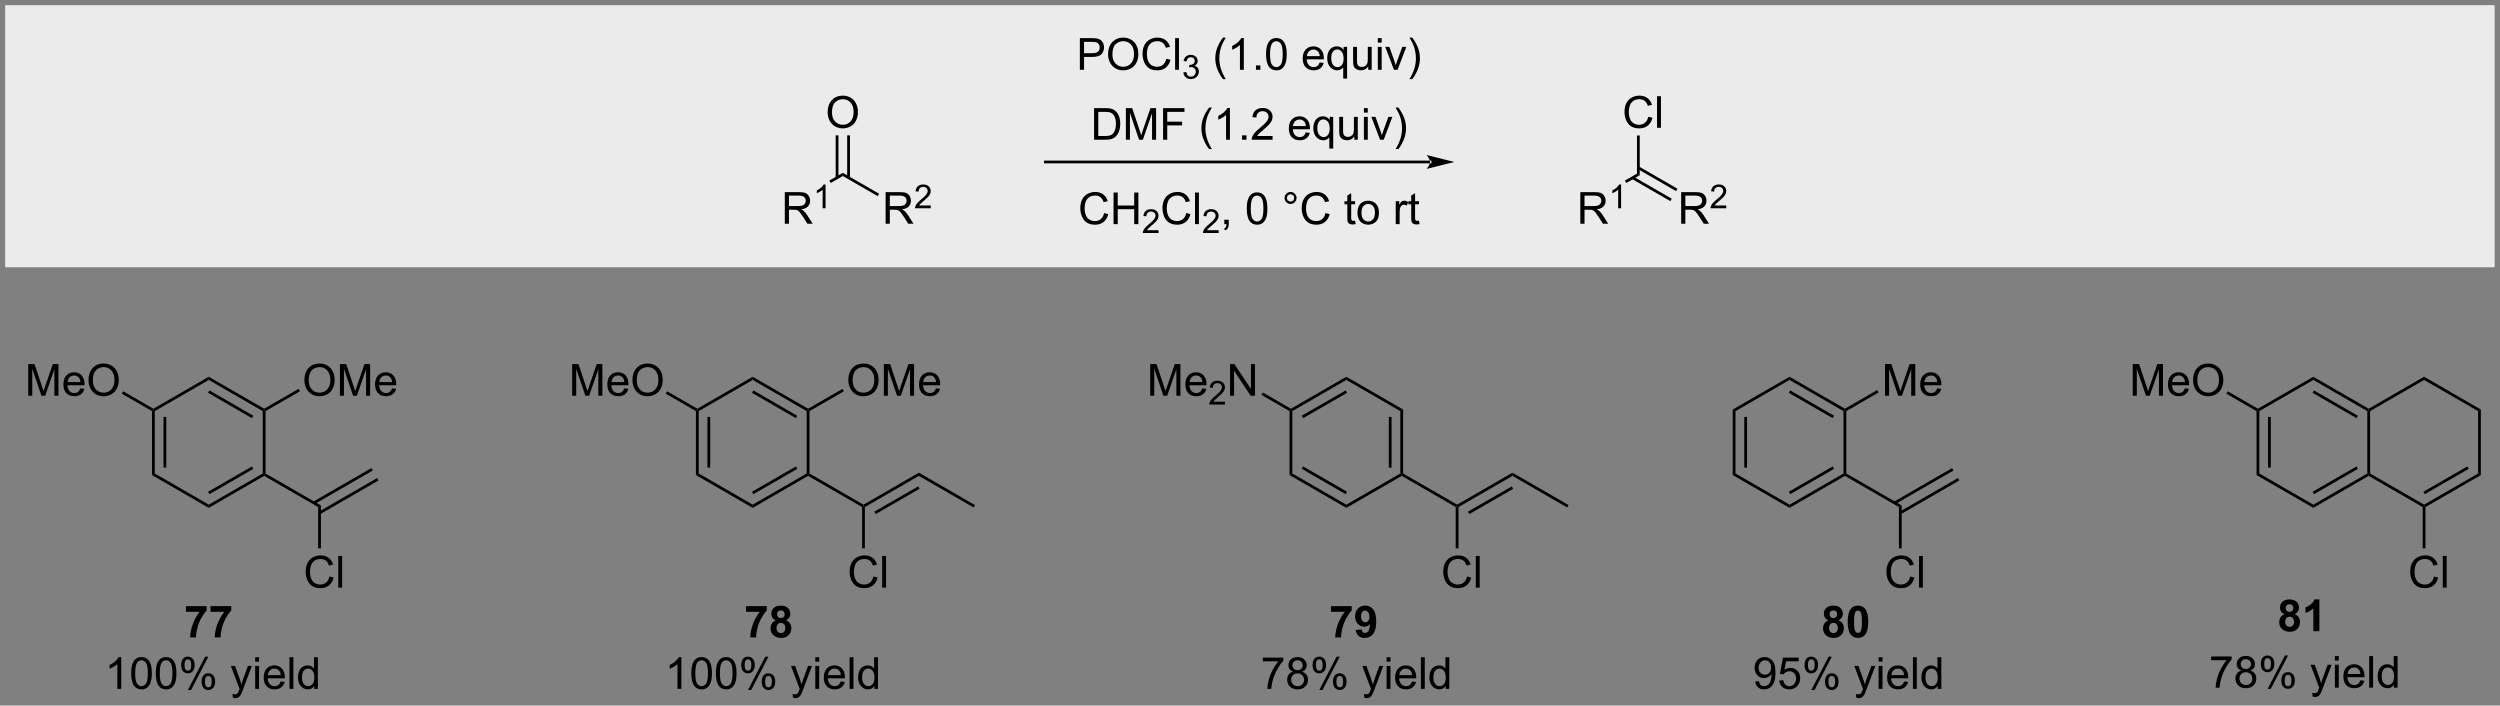
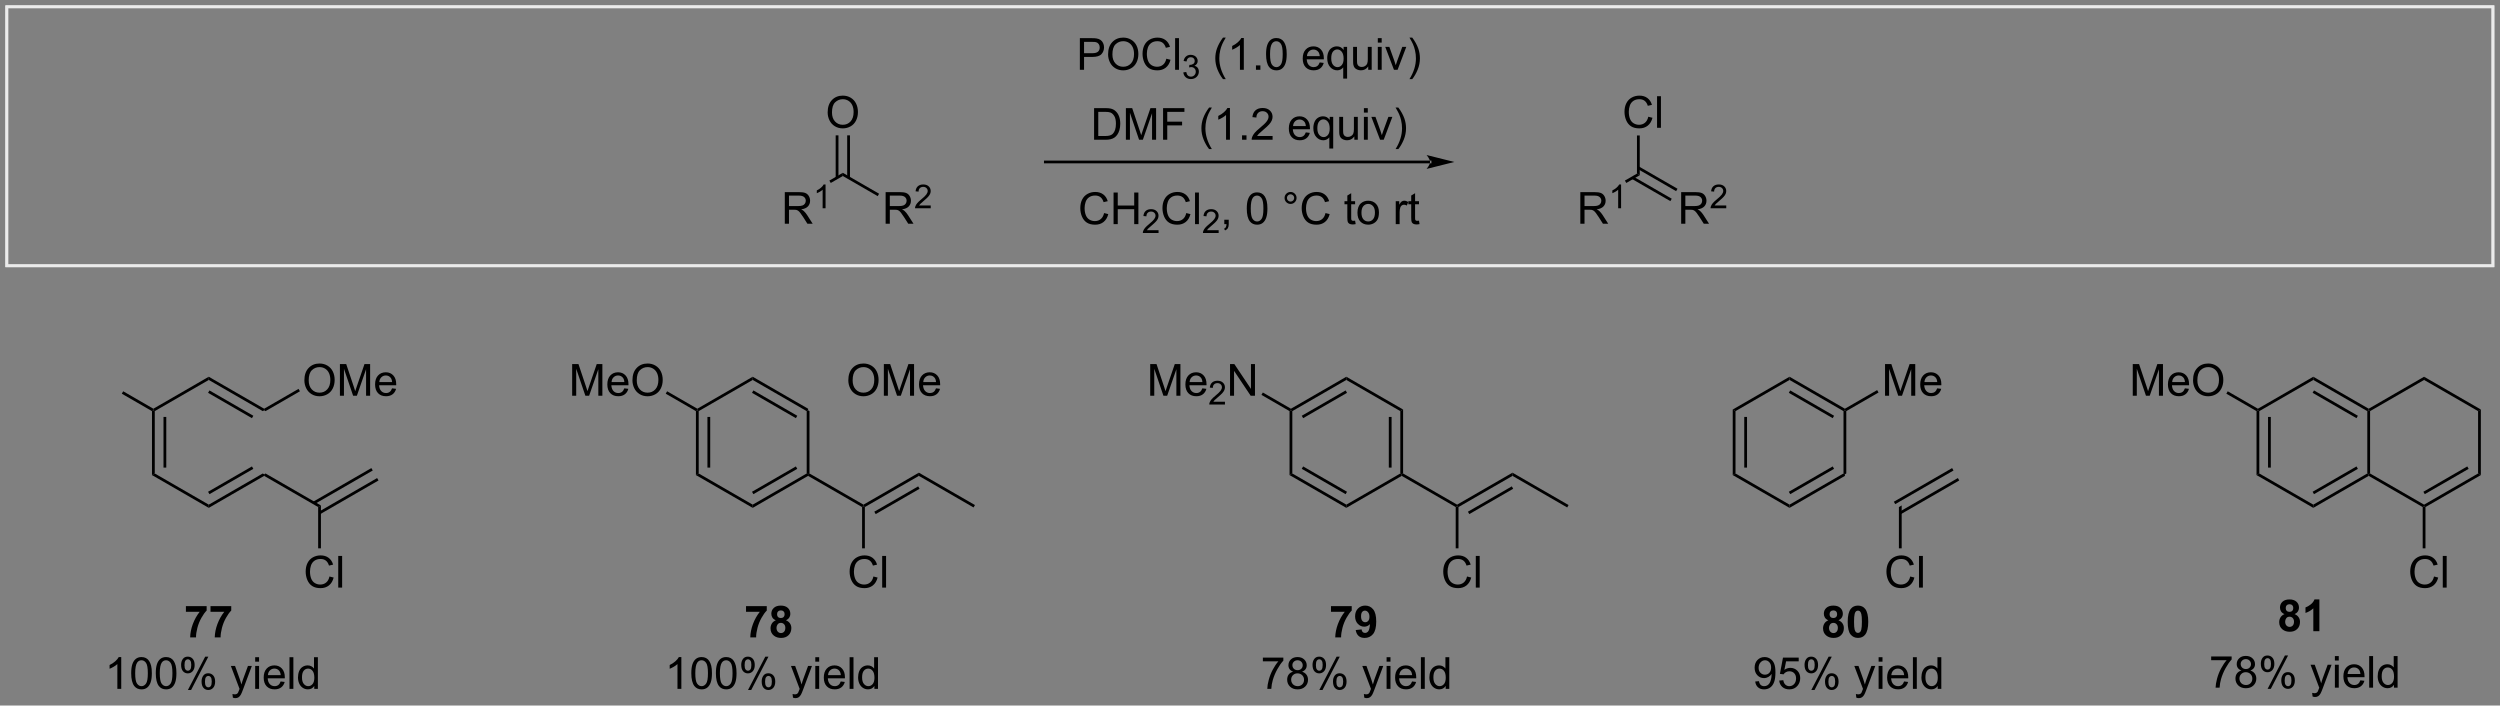
<svg xmlns="http://www.w3.org/2000/svg" stroke-dasharray="none" shape-rendering="auto" font-family="'Dialog'" text-rendering="auto" width="1024" fill-opacity="1" color-interpolation="auto" color-rendering="auto" preserveAspectRatio="xMidYMid meet" font-size="12px" viewBox="0 0 1024 289" fill="black" stroke="black" image-rendering="auto" stroke-miterlimit="10" stroke-linecap="square" stroke-linejoin="miter" font-style="normal" stroke-width="1" height="289" stroke-dashoffset="0" font-weight="normal" stroke-opacity="1">
  <rect x="0" y="0" width="1024" height="289" fill="#808080" stroke="none" />
  <defs id="genericDefs" />
  <g>
    <defs id="defs1">
      <clipPath clipPathUnits="userSpaceOnUse" id="clipPath1">
        <path d="M1.032 1.032 L463.356 1.032 L463.356 131.155 L1.032 131.155 L1.032 1.032 Z" />
      </clipPath>
      <clipPath clipPathUnits="userSpaceOnUse" id="clipPath2">
        <path d="M-1.996 19.959 L-1.996 146.465 L447.474 146.465 L447.474 19.959 Z" />
      </clipPath>
    </defs>
    <g fill="rgb(235,235,235)" transform="scale(2.215,2.215) translate(-1.032,-1.032) matrix(1.029,0,0,1.029,3.084,-19.498)" stroke="rgb(235,235,235)">
-       <path d="M-0.774 21.181 L446.251 21.181 L446.251 67.747 L-0.774 67.747 Z" stroke="none" clip-path="url(#clipPath2)" />
-     </g>
+       </g>
    <g fill="rgb(235,235,235)" stroke-width="0.5" transform="matrix(2.278,0,0,2.278,4.547,-45.471)" stroke="rgb(235,235,235)">
      <path fill="none" d="M-0.774 21.181 L446.251 21.181 L446.251 67.747 L-0.774 67.747 Z" clip-path="url(#clipPath2)" />
    </g>
    <g fill="rgb(235,235,235)" stroke-width="0.5" transform="matrix(2.278,0,0,2.278,4.547,-45.471)" stroke="rgb(235,235,235)">
      <path fill="none" d="M-0.774 21.181 L446.251 21.181 L446.251 67.747 L-0.774 67.747 Z" clip-path="url(#clipPath2)" />
    </g>
    <g transform="matrix(2.278,0,0,2.278,4.547,-45.471)">
      <path d="M255.134 49.334 L255.134 49.334 L185.969 49.334 L185.719 49.334 L185.719 48.834 L185.969 48.834 L255.134 48.834 L255.384 48.834 L255.384 49.334 ZM259.509 49.084 L254.509 47.834 C254.509 47.834 255.134 48.537 255.134 49.084 C255.134 49.631 254.509 50.334 254.509 50.334 Z" stroke="none" clip-path="url(#clipPath2)" />
    </g>
    <g transform="matrix(2.278,0,0,2.278,4.547,-45.471)">
      <path d="M192.171 32.513 L192.171 26.822 L194.319 26.822 Q194.886 26.822 195.184 26.877 Q195.603 26.946 195.885 27.143 Q196.17 27.337 196.343 27.692 Q196.517 28.044 196.517 28.468 Q196.517 29.193 196.053 29.697 Q195.593 30.199 194.384 30.199 L192.924 30.199 L192.924 32.513 L192.171 32.513 ZM192.924 29.527 L194.397 29.527 Q195.127 29.527 195.432 29.255 Q195.74 28.983 195.74 28.491 Q195.74 28.134 195.559 27.881 Q195.378 27.625 195.083 27.544 Q194.894 27.492 194.381 27.492 L192.924 27.492 L192.924 29.527 ZM197.246 29.741 Q197.246 28.323 198.007 27.523 Q198.768 26.721 199.971 26.721 Q200.758 26.721 201.389 27.099 Q202.024 27.474 202.355 28.147 Q202.689 28.82 202.689 29.674 Q202.689 30.541 202.339 31.224 Q201.99 31.907 201.348 32.259 Q200.709 32.611 199.966 32.611 Q199.164 32.611 198.53 32.223 Q197.898 31.832 197.572 31.162 Q197.246 30.489 197.246 29.741 ZM198.023 29.752 Q198.023 30.782 198.574 31.374 Q199.128 31.964 199.964 31.964 Q200.812 31.964 201.361 31.367 Q201.912 30.769 201.912 29.672 Q201.912 28.975 201.677 28.458 Q201.441 27.94 200.988 27.655 Q200.538 27.368 199.974 27.368 Q199.174 27.368 198.597 27.919 Q198.023 28.468 198.023 29.752 ZM207.718 30.518 L208.471 30.707 Q208.236 31.636 207.62 32.125 Q207.004 32.611 206.116 32.611 Q205.195 32.611 204.618 32.236 Q204.043 31.861 203.741 31.152 Q203.44 30.44 203.44 29.625 Q203.44 28.735 203.779 28.075 Q204.121 27.412 204.747 27.068 Q205.374 26.724 206.127 26.724 Q206.981 26.724 207.563 27.159 Q208.145 27.593 208.375 28.383 L207.633 28.556 Q207.436 27.935 207.058 27.653 Q206.683 27.368 206.111 27.368 Q205.456 27.368 205.014 27.684 Q204.574 27.997 204.395 28.528 Q204.217 29.058 204.217 29.62 Q204.217 30.347 204.429 30.888 Q204.641 31.429 205.086 31.698 Q205.534 31.964 206.054 31.964 Q206.686 31.964 207.123 31.599 Q207.563 31.235 207.718 30.518 ZM209.296 32.513 L209.296 26.822 L209.994 26.822 L209.994 32.513 L209.296 32.513 Z" stroke="none" clip-path="url(#clipPath2)" />
    </g>
    <g transform="matrix(2.278,0,0,2.278,4.547,-45.471)">
      <path d="M210.773 32.975 L211.297 32.906 Q211.388 33.352 211.603 33.548 Q211.821 33.744 212.133 33.744 Q212.502 33.744 212.756 33.488 Q213.012 33.231 213.012 32.853 Q213.012 32.492 212.775 32.259 Q212.541 32.024 212.176 32.024 Q212.028 32.024 211.807 32.083 L211.865 31.622 Q211.918 31.628 211.949 31.628 Q212.285 31.628 212.552 31.454 Q212.82 31.279 212.82 30.914 Q212.82 30.627 212.624 30.439 Q212.43 30.248 212.121 30.248 Q211.815 30.248 211.611 30.441 Q211.407 30.633 211.349 31.017 L210.825 30.924 Q210.922 30.396 211.262 30.107 Q211.603 29.817 212.11 29.817 Q212.459 29.817 212.752 29.967 Q213.047 30.116 213.202 30.376 Q213.358 30.635 213.358 30.926 Q213.358 31.203 213.208 31.43 Q213.061 31.657 212.77 31.791 Q213.148 31.879 213.358 32.154 Q213.567 32.428 213.567 32.841 Q213.567 33.4 213.16 33.791 Q212.752 34.179 212.129 34.179 Q211.568 34.179 211.196 33.845 Q210.825 33.509 210.773 32.975 Z" stroke="none" clip-path="url(#clipPath2)" />
    </g>
    <g transform="matrix(2.278,0,0,2.278,4.547,-45.471)">
      <path d="M217.902 34.187 Q217.323 33.458 216.922 32.479 Q216.523 31.498 216.523 30.451 Q216.523 29.527 216.823 28.68 Q217.173 27.7 217.902 26.724 L218.402 26.724 Q217.933 27.531 217.781 27.878 Q217.545 28.414 217.408 28.996 Q217.242 29.721 217.242 30.456 Q217.242 32.322 218.402 34.187 L217.902 34.187 ZM221.652 32.513 L220.953 32.513 L220.953 28.059 Q220.7 28.3 220.291 28.541 Q219.882 28.781 219.556 28.903 L219.556 28.227 Q220.141 27.951 220.578 27.56 Q221.018 27.166 221.202 26.799 L221.652 26.799 L221.652 32.513 ZM223.833 32.513 L223.833 31.716 L224.63 31.716 L224.63 32.513 L223.833 32.513 ZM225.65 29.705 Q225.65 28.696 225.857 28.082 Q226.065 27.467 226.474 27.133 Q226.885 26.799 227.506 26.799 Q227.964 26.799 228.308 26.983 Q228.655 27.166 228.88 27.516 Q229.105 27.863 229.232 28.362 Q229.362 28.859 229.362 29.705 Q229.362 30.707 229.155 31.323 Q228.95 31.939 228.539 32.275 Q228.13 32.611 227.506 32.611 Q226.683 32.611 226.212 32.019 Q225.65 31.31 225.65 29.705 ZM226.367 29.705 Q226.367 31.108 226.696 31.571 Q227.025 32.034 227.506 32.034 Q227.987 32.034 228.313 31.568 Q228.642 31.103 228.642 29.705 Q228.642 28.3 228.313 27.839 Q227.987 27.376 227.498 27.376 Q227.017 27.376 226.73 27.785 Q226.367 28.305 226.367 29.705 ZM235.296 31.185 L236.018 31.273 Q235.847 31.907 235.384 32.257 Q234.923 32.606 234.206 32.606 Q233.3 32.606 232.77 32.05 Q232.242 31.491 232.242 30.487 Q232.242 29.446 232.778 28.872 Q233.313 28.297 234.167 28.297 Q234.993 28.297 235.516 28.861 Q236.041 29.423 236.041 30.443 Q236.041 30.505 236.038 30.629 L232.964 30.629 Q233.003 31.31 233.347 31.672 Q233.694 32.032 234.209 32.032 Q234.594 32.032 234.866 31.83 Q235.138 31.628 235.296 31.185 ZM233.003 30.055 L235.303 30.055 Q235.257 29.534 235.039 29.276 Q234.706 28.872 234.175 28.872 Q233.694 28.872 233.365 29.195 Q233.036 29.516 233.003 30.055 ZM239.523 34.094 L239.523 32.073 Q239.36 32.303 239.067 32.456 Q238.775 32.606 238.444 32.606 Q237.711 32.606 237.181 32.021 Q236.65 31.434 236.65 30.412 Q236.65 29.791 236.865 29.299 Q237.083 28.805 237.491 28.551 Q237.9 28.297 238.389 28.297 Q239.155 28.297 239.593 28.942 L239.593 28.39 L240.222 28.39 L240.222 34.094 L239.523 34.094 ZM237.37 30.44 Q237.37 31.235 237.704 31.633 Q238.037 32.032 238.503 32.032 Q238.948 32.032 239.269 31.654 Q239.593 31.273 239.593 30.502 Q239.593 29.679 239.254 29.265 Q238.915 28.849 238.457 28.849 Q238.001 28.849 237.685 29.234 Q237.37 29.62 237.37 30.44 ZM244.019 32.513 L244.019 31.907 Q243.538 32.606 242.71 32.606 Q242.345 32.606 242.029 32.466 Q241.714 32.327 241.558 32.114 Q241.406 31.902 241.344 31.597 Q241.302 31.39 241.302 30.945 L241.302 28.39 L242.001 28.39 L242.001 30.676 Q242.001 31.224 242.042 31.413 Q242.109 31.69 242.322 31.848 Q242.536 32.003 242.85 32.003 Q243.165 32.003 243.44 31.843 Q243.717 31.682 243.83 31.405 Q243.944 31.126 243.944 30.598 L243.944 28.39 L244.643 28.39 L244.643 32.513 L244.019 32.513 ZM245.742 27.625 L245.742 26.822 L246.44 26.822 L246.44 27.625 L245.742 27.625 ZM245.742 32.513 L245.742 28.39 L246.44 28.39 L246.44 32.513 L245.742 32.513 ZM248.649 32.513 L247.081 28.39 L247.818 28.39 L248.703 30.859 Q248.848 31.258 248.967 31.69 Q249.061 31.364 249.229 30.906 L250.145 28.39 L250.862 28.39 L249.301 32.513 L248.649 32.513 ZM251.938 34.187 L251.436 34.187 Q252.598 32.322 252.598 30.456 Q252.598 29.726 252.43 29.006 Q252.298 28.424 252.062 27.888 Q251.91 27.539 251.436 26.724 L251.938 26.724 Q252.668 27.7 253.017 28.68 Q253.315 29.527 253.315 30.451 Q253.315 31.498 252.914 32.479 Q252.513 33.458 251.938 34.187 Z" stroke="none" clip-path="url(#clipPath2)" />
    </g>
    <g transform="matrix(2.278,0,0,2.278,4.547,-45.471)">
      <path d="M139.116 60.195 L139.116 54.505 L141.639 54.505 Q142.4 54.505 142.796 54.657 Q143.192 54.81 143.427 55.198 Q143.665 55.586 143.665 56.057 Q143.665 56.663 143.272 57.08 Q142.881 57.493 142.061 57.605 Q142.361 57.75 142.516 57.889 Q142.845 58.192 143.14 58.645 L144.131 60.195 L143.184 60.195 L142.431 59.01 Q142.1 58.498 141.885 58.226 Q141.673 57.954 141.504 57.846 Q141.336 57.737 141.16 57.695 Q141.033 57.667 140.741 57.667 L139.869 57.667 L139.869 60.195 L139.116 60.195 ZM139.869 57.015 L141.486 57.015 Q142.004 57.015 142.294 56.909 Q142.586 56.803 142.736 56.567 Q142.889 56.332 142.889 56.057 Q142.889 55.654 142.594 55.395 Q142.301 55.133 141.67 55.133 L139.869 55.133 L139.869 57.015 Z" stroke="none" clip-path="url(#clipPath2)" />
    </g>
    <g transform="matrix(2.278,0,0,2.278,4.547,-45.471)">
      <path d="M146.444 57.413 L145.92 57.413 L145.92 54.072 Q145.73 54.253 145.423 54.434 Q145.116 54.614 144.872 54.705 L144.872 54.199 Q145.31 53.991 145.638 53.698 Q145.968 53.403 146.106 53.127 L146.444 53.127 L146.444 57.413 Z" stroke="none" clip-path="url(#clipPath2)" />
    </g>
    <g transform="matrix(2.278,0,0,2.278,4.547,-45.471)">
      <path d="M147.379 52.862 L147.129 52.429 L149.549 51.032 L149.549 51.609 Z" stroke="none" clip-path="url(#clipPath2)" />
    </g>
    <g transform="matrix(2.278,0,0,2.278,4.547,-45.471)">
      <path d="M157.246 60.195 L157.246 54.505 L159.769 54.505 Q160.53 54.505 160.926 54.657 Q161.322 54.81 161.557 55.198 Q161.795 55.586 161.795 56.057 Q161.795 56.663 161.402 57.08 Q161.011 57.493 160.191 57.605 Q160.491 57.75 160.646 57.889 Q160.975 58.192 161.27 58.645 L162.261 60.195 L161.314 60.195 L160.561 59.01 Q160.23 58.498 160.015 58.226 Q159.803 57.954 159.635 57.846 Q159.466 57.737 159.29 57.695 Q159.163 57.667 158.871 57.667 L157.999 57.667 L157.999 60.195 L157.246 60.195 ZM157.999 57.015 L159.616 57.015 Q160.134 57.015 160.424 56.909 Q160.716 56.803 160.866 56.567 Q161.019 56.332 161.019 56.057 Q161.019 55.654 160.724 55.395 Q160.432 55.133 159.8 55.133 L157.999 55.133 L157.999 57.015 Z" stroke="none" clip-path="url(#clipPath2)" />
    </g>
    <g transform="matrix(2.278,0,0,2.278,4.547,-45.471)">
      <path d="M165.355 56.908 L165.355 57.413 L162.532 57.413 Q162.527 57.223 162.595 57.048 Q162.701 56.761 162.938 56.481 Q163.177 56.202 163.625 55.835 Q164.32 55.264 164.565 54.93 Q164.809 54.596 164.809 54.3 Q164.809 53.989 164.586 53.776 Q164.365 53.56 164.006 53.56 Q163.627 53.56 163.4 53.787 Q163.173 54.014 163.171 54.416 L162.631 54.362 Q162.688 53.758 163.049 53.444 Q163.41 53.127 164.017 53.127 Q164.632 53.127 164.99 53.469 Q165.349 53.809 165.349 54.311 Q165.349 54.567 165.244 54.816 Q165.139 55.062 164.894 55.336 Q164.652 55.61 164.087 56.087 Q163.615 56.483 163.482 56.625 Q163.348 56.767 163.26 56.908 L165.355 56.908 Z" stroke="none" clip-path="url(#clipPath2)" />
    </g>
    <g transform="matrix(2.278,0,0,2.278,4.547,-45.471)">
      <path d="M149.549 51.609 L149.549 51.032 L156.07 54.796 L155.82 55.229 Z" stroke="none" clip-path="url(#clipPath2)" />
    </g>
    <g transform="matrix(2.278,0,0,2.278,4.547,-45.471)">
      <path d="M146.823 40.174 Q146.823 38.755 147.584 37.956 Q148.345 37.154 149.548 37.154 Q150.335 37.154 150.966 37.531 Q151.601 37.907 151.932 38.58 Q152.266 39.252 152.266 40.106 Q152.266 40.973 151.916 41.657 Q151.567 42.34 150.925 42.692 Q150.286 43.044 149.543 43.044 Q148.741 43.044 148.107 42.656 Q147.475 42.265 147.149 41.594 Q146.823 40.922 146.823 40.174 ZM147.6 40.184 Q147.6 41.214 148.151 41.807 Q148.705 42.397 149.541 42.397 Q150.389 42.397 150.938 41.799 Q151.489 41.201 151.489 40.104 Q151.489 39.408 151.254 38.89 Q151.018 38.373 150.565 38.088 Q150.115 37.801 149.551 37.801 Q148.751 37.801 148.174 38.352 Q147.6 38.9 147.6 40.184 Z" stroke="none" clip-path="url(#clipPath2)" />
    </g>
    <g transform="matrix(2.278,0,0,2.278,4.547,-45.471)">
      <path d="M150.834 51.918 L150.834 44.299 L150.334 44.299 L150.334 51.918 ZM148.764 51.918 L148.764 44.299 L148.264 44.299 L148.264 51.918 Z" stroke="none" clip-path="url(#clipPath2)" />
    </g>
    <g transform="matrix(2.278,0,0,2.278,4.547,-45.471)">
      <path d="M282.158 60.195 L282.158 54.505 L284.682 54.505 Q285.442 54.505 285.838 54.657 Q286.234 54.81 286.47 55.198 Q286.708 55.586 286.708 56.057 Q286.708 56.663 286.314 57.08 Q285.924 57.493 285.103 57.605 Q285.404 57.75 285.559 57.889 Q285.887 58.192 286.183 58.645 L287.174 60.195 L286.226 60.195 L285.473 59.01 Q285.142 58.498 284.927 58.226 Q284.715 57.954 284.547 57.846 Q284.379 57.737 284.203 57.695 Q284.076 57.667 283.784 57.667 L282.911 57.667 L282.911 60.195 L282.158 60.195 ZM282.911 57.015 L284.529 57.015 Q285.046 57.015 285.336 56.909 Q285.629 56.803 285.779 56.567 Q285.931 56.332 285.931 56.057 Q285.931 55.654 285.636 55.395 Q285.344 55.133 284.712 55.133 L282.911 55.133 L282.911 57.015 Z" stroke="none" clip-path="url(#clipPath2)" />
    </g>
    <g transform="matrix(2.278,0,0,2.278,4.547,-45.471)">
      <path d="M289.486 57.413 L288.962 57.413 L288.962 54.072 Q288.772 54.253 288.466 54.434 Q288.159 54.614 287.914 54.705 L287.914 54.199 Q288.353 53.991 288.681 53.698 Q289.011 53.403 289.149 53.127 L289.486 53.127 L289.486 57.413 Z" stroke="none" clip-path="url(#clipPath2)" />
    </g>
    <g transform="matrix(2.278,0,0,2.278,4.547,-45.471)">
      <path d="M290.422 52.862 L290.172 52.429 L292.342 51.176 L292.842 51.465 Z" stroke="none" clip-path="url(#clipPath2)" />
    </g>
    <g transform="matrix(2.278,0,0,2.278,4.547,-45.471)">
      <path d="M300.288 60.195 L300.288 54.505 L302.812 54.505 Q303.572 54.505 303.968 54.657 Q304.364 54.81 304.6 55.198 Q304.838 55.586 304.838 56.057 Q304.838 56.663 304.445 57.08 Q304.054 57.493 303.233 57.605 Q303.534 57.75 303.689 57.889 Q304.018 58.192 304.313 58.645 L305.304 60.195 L304.357 60.195 L303.603 59.01 Q303.272 58.498 303.058 58.226 Q302.845 57.954 302.677 57.846 Q302.509 57.737 302.333 57.695 Q302.206 57.667 301.914 57.667 L301.041 57.667 L301.041 60.195 L300.288 60.195 ZM301.041 57.015 L302.659 57.015 Q303.176 57.015 303.466 56.909 Q303.759 56.803 303.909 56.567 Q304.062 56.332 304.062 56.057 Q304.062 55.654 303.767 55.395 Q303.474 55.133 302.843 55.133 L301.041 55.133 L301.041 57.015 Z" stroke="none" clip-path="url(#clipPath2)" />
    </g>
    <g transform="matrix(2.278,0,0,2.278,4.547,-45.471)">
      <path d="M308.397 56.908 L308.397 57.413 L305.575 57.413 Q305.569 57.223 305.637 57.048 Q305.744 56.761 305.981 56.481 Q306.219 56.202 306.668 55.835 Q307.363 55.264 307.607 54.93 Q307.852 54.596 307.852 54.3 Q307.852 53.989 307.628 53.776 Q307.407 53.56 307.048 53.56 Q306.67 53.56 306.442 53.787 Q306.215 54.014 306.214 54.416 L305.674 54.362 Q305.73 53.758 306.091 53.444 Q306.452 53.127 307.06 53.127 Q307.675 53.127 308.032 53.469 Q308.391 53.809 308.391 54.311 Q308.391 54.567 308.286 54.816 Q308.182 55.062 307.937 55.336 Q307.694 55.61 307.13 56.087 Q306.658 56.483 306.524 56.625 Q306.39 56.767 306.303 56.908 L308.397 56.908 Z" stroke="none" clip-path="url(#clipPath2)" />
    </g>
    <g transform="matrix(2.278,0,0,2.278,4.547,-45.471)">
      <path d="M291.432 52.134 L298.345 56.126 L298.595 55.693 L291.682 51.701 ZM292.467 50.342 L299.38 54.333 L299.63 53.9 L292.717 49.909 Z" stroke="none" clip-path="url(#clipPath2)" />
    </g>
    <g transform="matrix(2.278,0,0,2.278,4.547,-45.471)">
      <path d="M294.377 40.95 L295.13 41.139 Q294.894 42.068 294.278 42.557 Q293.662 43.044 292.775 43.044 Q291.853 43.044 291.276 42.668 Q290.702 42.293 290.399 41.584 Q290.099 40.872 290.099 40.057 Q290.099 39.167 290.438 38.507 Q290.779 37.845 291.406 37.5 Q292.032 37.156 292.785 37.156 Q293.639 37.156 294.221 37.591 Q294.804 38.026 295.034 38.815 L294.291 38.988 Q294.095 38.367 293.717 38.085 Q293.341 37.801 292.77 37.801 Q292.115 37.801 291.672 38.116 Q291.232 38.429 291.054 38.96 Q290.875 39.49 290.875 40.052 Q290.875 40.779 291.087 41.32 Q291.3 41.861 291.745 42.13 Q292.192 42.397 292.713 42.397 Q293.344 42.397 293.781 42.032 Q294.221 41.667 294.377 40.95 ZM295.954 42.945 L295.954 37.255 L296.653 37.255 L296.653 42.945 L295.954 42.945 Z" stroke="none" clip-path="url(#clipPath2)" />
    </g>
    <g transform="matrix(2.278,0,0,2.278,4.547,-45.471)">
      <path d="M292.842 51.465 L292.342 51.176 L292.342 44.316 L292.842 44.316 Z" stroke="none" clip-path="url(#clipPath2)" />
    </g>
    <g transform="matrix(2.278,0,0,2.278,4.547,-45.471)">
      <path d="M196.526 58.27 L197.279 58.459 Q197.043 59.388 196.428 59.877 Q195.812 60.363 194.924 60.363 Q194.003 60.363 193.425 59.988 Q192.851 59.613 192.548 58.904 Q192.248 58.192 192.248 57.377 Q192.248 56.486 192.587 55.827 Q192.929 55.164 193.555 54.82 Q194.181 54.476 194.934 54.476 Q195.788 54.476 196.371 54.91 Q196.953 55.345 197.183 56.135 L196.44 56.308 Q196.244 55.687 195.866 55.405 Q195.491 55.12 194.919 55.12 Q194.264 55.12 193.821 55.436 Q193.381 55.749 193.203 56.279 Q193.024 56.81 193.024 57.371 Q193.024 58.099 193.237 58.64 Q193.449 59.181 193.894 59.45 Q194.342 59.716 194.862 59.716 Q195.493 59.716 195.931 59.351 Q196.371 58.986 196.526 58.27 ZM198.23 60.265 L198.23 54.574 L198.983 54.574 L198.983 56.911 L201.941 56.911 L201.941 54.574 L202.694 54.574 L202.694 60.265 L201.941 60.265 L201.941 57.581 L198.983 57.581 L198.983 60.265 L198.23 60.265 Z" stroke="none" clip-path="url(#clipPath2)" />
    </g>
    <g transform="matrix(2.278,0,0,2.278,4.547,-45.471)">
      <path d="M206.319 61.35 L206.319 61.855 L203.497 61.855 Q203.491 61.665 203.559 61.49 Q203.666 61.203 203.903 60.923 Q204.141 60.644 204.59 60.277 Q205.285 59.706 205.529 59.372 Q205.774 59.038 205.774 58.742 Q205.774 58.431 205.55 58.218 Q205.329 58.002 204.97 58.002 Q204.592 58.002 204.365 58.229 Q204.137 58.456 204.136 58.858 L203.596 58.804 Q203.652 58.2 204.013 57.886 Q204.374 57.569 204.982 57.569 Q205.597 57.569 205.954 57.911 Q206.313 58.251 206.313 58.753 Q206.313 59.009 206.208 59.258 Q206.104 59.504 205.859 59.778 Q205.617 60.052 205.052 60.529 Q204.58 60.925 204.446 61.067 Q204.312 61.209 204.225 61.35 L206.319 61.35 Z" stroke="none" clip-path="url(#clipPath2)" />
    </g>
    <g transform="matrix(2.278,0,0,2.278,4.547,-45.471)">
      <path d="M211.301 58.27 L212.054 58.459 Q211.819 59.388 211.203 59.877 Q210.587 60.363 209.699 60.363 Q208.778 60.363 208.201 59.988 Q207.626 59.613 207.323 58.904 Q207.023 58.192 207.023 57.377 Q207.023 56.486 207.362 55.827 Q207.704 55.164 208.33 54.82 Q208.956 54.476 209.709 54.476 Q210.564 54.476 211.146 54.91 Q211.728 55.345 211.958 56.135 L211.216 56.308 Q211.019 55.687 210.641 55.405 Q210.266 55.12 209.694 55.12 Q209.039 55.12 208.597 55.436 Q208.157 55.749 207.978 56.279 Q207.8 56.81 207.8 57.371 Q207.8 58.099 208.012 58.64 Q208.224 59.181 208.669 59.45 Q209.117 59.716 209.637 59.716 Q210.268 59.716 210.706 59.351 Q211.146 58.986 211.301 58.27 ZM212.878 60.265 L212.878 54.574 L213.577 54.574 L213.577 60.265 L212.878 60.265 Z" stroke="none" clip-path="url(#clipPath2)" />
    </g>
    <g transform="matrix(2.278,0,0,2.278,4.547,-45.471)">
      <path d="M217.126 61.35 L217.126 61.855 L214.304 61.855 Q214.298 61.665 214.366 61.49 Q214.472 61.203 214.709 60.923 Q214.948 60.644 215.396 60.277 Q216.091 59.706 216.336 59.372 Q216.58 59.038 216.58 58.742 Q216.58 58.431 216.357 58.218 Q216.136 58.002 215.777 58.002 Q215.398 58.002 215.171 58.229 Q214.944 58.456 214.942 58.858 L214.403 58.804 Q214.459 58.2 214.82 57.886 Q215.181 57.569 215.788 57.569 Q216.404 57.569 216.761 57.911 Q217.12 58.251 217.12 58.753 Q217.12 59.009 217.015 59.258 Q216.91 59.504 216.666 59.778 Q216.423 60.052 215.858 60.529 Q215.387 60.925 215.253 61.067 Q215.119 61.209 215.031 61.35 L217.126 61.35 Z" stroke="none" clip-path="url(#clipPath2)" />
    </g>
    <g transform="matrix(2.278,0,0,2.278,4.547,-45.471)">
      <path d="M218.14 60.265 L218.14 59.468 L218.938 59.468 L218.938 60.265 Q218.938 60.705 218.782 60.974 Q218.627 61.243 218.288 61.391 L218.094 61.093 Q218.316 60.995 218.42 60.806 Q218.526 60.619 218.536 60.265 L218.14 60.265 ZM222.183 57.457 Q222.183 56.448 222.39 55.834 Q222.597 55.218 223.006 54.885 Q223.417 54.551 224.038 54.551 Q224.496 54.551 224.84 54.734 Q225.187 54.918 225.412 55.268 Q225.637 55.614 225.764 56.114 Q225.894 56.611 225.894 57.457 Q225.894 58.459 225.687 59.074 Q225.482 59.69 225.071 60.027 Q224.662 60.363 224.038 60.363 Q223.215 60.363 222.744 59.77 Q222.183 59.061 222.183 57.457 ZM222.899 57.457 Q222.899 58.86 223.228 59.323 Q223.557 59.786 224.038 59.786 Q224.519 59.786 224.846 59.32 Q225.174 58.854 225.174 57.457 Q225.174 56.052 224.846 55.591 Q224.519 55.128 224.03 55.128 Q223.549 55.128 223.262 55.537 Q222.899 56.057 222.899 57.457 ZM228.978 55.552 Q228.978 55.105 229.294 54.791 Q229.613 54.476 230.055 54.476 Q230.505 54.476 230.819 54.791 Q231.134 55.105 231.134 55.552 Q231.134 55.997 230.816 56.316 Q230.5 56.631 230.055 56.631 Q229.613 56.631 229.294 56.318 Q228.978 56.002 228.978 55.552 ZM229.403 55.552 Q229.403 55.824 229.594 56.016 Q229.786 56.207 230.058 56.207 Q230.327 56.207 230.518 56.016 Q230.71 55.824 230.71 55.552 Q230.71 55.281 230.518 55.089 Q230.327 54.895 230.058 54.895 Q229.786 54.895 229.594 55.089 Q229.403 55.281 229.403 55.552 ZM236.335 58.27 L237.088 58.459 Q236.852 59.388 236.236 59.877 Q235.62 60.363 234.733 60.363 Q233.811 60.363 233.234 59.988 Q232.66 59.613 232.357 58.904 Q232.057 58.192 232.057 57.377 Q232.057 56.486 232.396 55.827 Q232.737 55.164 233.364 54.82 Q233.99 54.476 234.743 54.476 Q235.597 54.476 236.179 54.91 Q236.762 55.345 236.992 56.135 L236.249 56.308 Q236.053 55.687 235.675 55.405 Q235.299 55.12 234.727 55.12 Q234.073 55.12 233.63 55.436 Q233.19 55.749 233.012 56.279 Q232.833 56.81 232.833 57.371 Q232.833 58.099 233.045 58.64 Q233.258 59.181 233.703 59.45 Q234.15 59.716 234.671 59.716 Q235.302 59.716 235.739 59.351 Q236.179 58.986 236.335 58.27 ZM241.66 59.639 L241.761 60.257 Q241.466 60.319 241.233 60.319 Q240.853 60.319 240.643 60.2 Q240.434 60.078 240.348 59.882 Q240.263 59.685 240.263 59.056 L240.263 56.686 L239.751 56.686 L239.751 56.142 L240.263 56.142 L240.263 55.12 L240.959 54.701 L240.959 56.142 L241.66 56.142 L241.66 56.686 L240.959 56.686 L240.959 59.095 Q240.959 59.395 240.995 59.481 Q241.032 59.566 241.114 59.618 Q241.2 59.667 241.355 59.667 Q241.471 59.667 241.66 59.639 ZM242.084 58.202 Q242.084 57.058 242.72 56.507 Q243.253 56.049 244.017 56.049 Q244.868 56.049 245.406 56.605 Q245.947 57.162 245.947 58.145 Q245.947 58.94 245.707 59.398 Q245.469 59.853 245.013 60.107 Q244.558 60.358 244.017 60.358 Q243.152 60.358 242.617 59.804 Q242.084 59.248 242.084 58.202 ZM242.803 58.202 Q242.803 58.994 243.147 59.39 Q243.494 59.783 244.017 59.783 Q244.537 59.783 244.881 59.388 Q245.228 58.992 245.228 58.179 Q245.228 57.416 244.881 57.022 Q244.534 56.626 244.017 56.626 Q243.494 56.626 243.147 57.02 Q242.803 57.41 242.803 58.202 ZM248.967 60.265 L248.967 56.142 L249.596 56.142 L249.596 56.766 Q249.837 56.329 250.039 56.189 Q250.243 56.049 250.489 56.049 Q250.841 56.049 251.206 56.274 L250.965 56.921 Q250.709 56.771 250.453 56.771 Q250.225 56.771 250.041 56.908 Q249.86 57.045 249.782 57.291 Q249.666 57.664 249.666 58.106 L249.666 60.265 L248.967 60.265 ZM253.147 59.639 L253.248 60.257 Q252.953 60.319 252.72 60.319 Q252.339 60.319 252.13 60.2 Q251.92 60.078 251.835 59.882 Q251.749 59.685 251.749 59.056 L251.749 56.686 L251.237 56.686 L251.237 56.142 L251.749 56.142 L251.749 55.12 L252.446 54.701 L252.446 56.142 L253.147 56.142 L253.147 56.686 L252.446 56.686 L252.446 59.095 Q252.446 59.395 252.482 59.481 Q252.518 59.566 252.601 59.618 Q252.686 59.667 252.841 59.667 Q252.958 59.667 253.147 59.639 Z" stroke="none" clip-path="url(#clipPath2)" />
    </g>
    <g transform="matrix(2.278,0,0,2.278,4.547,-45.471)">
-       <path d="M3.079 91.114 L3.079 85.424 L4.213 85.424 L5.561 89.453 Q5.747 90.014 5.833 90.294 Q5.928 89.983 6.135 89.383 L7.497 85.424 L8.511 85.424 L8.511 91.114 L7.784 91.114 L7.784 86.35 L6.13 91.114 L5.452 91.114 L3.806 86.27 L3.806 91.114 L3.079 91.114 ZM12.458 89.787 L13.18 89.875 Q13.009 90.509 12.546 90.858 Q12.085 91.207 11.368 91.207 Q10.462 91.207 9.932 90.651 Q9.404 90.092 9.404 89.088 Q9.404 88.048 9.94 87.473 Q10.475 86.899 11.329 86.899 Q12.155 86.899 12.678 87.463 Q13.203 88.024 13.203 89.044 Q13.203 89.106 13.2 89.23 L10.126 89.23 Q10.165 89.911 10.509 90.273 Q10.856 90.633 11.371 90.633 Q11.756 90.633 12.028 90.431 Q12.3 90.229 12.458 89.787 ZM10.165 88.656 L12.465 88.656 Q12.419 88.136 12.201 87.877 Q11.867 87.473 11.337 87.473 Q10.856 87.473 10.527 87.797 Q10.198 88.118 10.165 88.656 ZM13.918 88.343 Q13.918 86.924 14.679 86.125 Q15.44 85.323 16.643 85.323 Q17.43 85.323 18.062 85.7 Q18.696 86.076 19.027 86.749 Q19.361 87.421 19.361 88.275 Q19.361 89.142 19.011 89.826 Q18.662 90.509 18.02 90.861 Q17.381 91.213 16.638 91.213 Q15.836 91.213 15.202 90.825 Q14.571 90.434 14.245 89.763 Q13.918 89.091 13.918 88.343 ZM14.695 88.353 Q14.695 89.383 15.246 89.976 Q15.8 90.566 16.636 90.566 Q17.485 90.566 18.033 89.968 Q18.584 89.37 18.584 88.273 Q18.584 87.577 18.349 87.059 Q18.113 86.541 17.66 86.257 Q17.21 85.97 16.646 85.97 Q15.846 85.97 15.269 86.521 Q14.695 87.069 14.695 88.353 Z" stroke="none" clip-path="url(#clipPath2)" />
-     </g>
+       </g>
    <g transform="matrix(2.278,0,0,2.278,4.547,-45.471)">
      <path d="M52.734 88.343 Q52.734 86.924 53.495 86.125 Q54.256 85.323 55.459 85.323 Q56.246 85.323 56.878 85.7 Q57.512 86.076 57.843 86.749 Q58.177 87.421 58.177 88.275 Q58.177 89.142 57.827 89.826 Q57.478 90.509 56.836 90.861 Q56.197 91.213 55.454 91.213 Q54.652 91.213 54.018 90.825 Q53.386 90.434 53.06 89.763 Q52.734 89.091 52.734 88.343 ZM53.511 88.353 Q53.511 89.383 54.062 89.976 Q54.616 90.566 55.452 90.566 Q56.3 90.566 56.849 89.968 Q57.4 89.37 57.4 88.273 Q57.4 87.577 57.165 87.059 Q56.929 86.541 56.477 86.257 Q56.026 85.97 55.462 85.97 Q54.662 85.97 54.085 86.521 Q53.511 87.069 53.511 88.353 ZM59.123 91.114 L59.123 85.424 L60.256 85.424 L61.604 89.453 Q61.791 90.014 61.876 90.294 Q61.972 89.983 62.179 89.383 L63.54 85.424 L64.555 85.424 L64.555 91.114 L63.827 91.114 L63.827 86.35 L62.174 91.114 L61.496 91.114 L59.85 86.27 L59.85 91.114 L59.123 91.114 ZM68.501 89.787 L69.223 89.875 Q69.052 90.509 68.589 90.858 Q68.129 91.207 67.412 91.207 Q66.506 91.207 65.975 90.651 Q65.447 90.092 65.447 89.088 Q65.447 88.048 65.983 87.473 Q66.519 86.899 67.373 86.899 Q68.198 86.899 68.721 87.463 Q69.246 88.024 69.246 89.044 Q69.246 89.106 69.244 89.23 L66.169 89.23 Q66.208 89.911 66.552 90.273 Q66.899 90.633 67.414 90.633 Q67.8 90.633 68.072 90.431 Q68.343 90.229 68.501 89.787 ZM66.208 88.656 L68.509 88.656 Q68.462 88.136 68.245 87.877 Q67.911 87.473 67.381 87.473 Q66.899 87.473 66.57 87.797 Q66.242 88.118 66.208 88.656 Z" stroke="none" clip-path="url(#clipPath2)" />
    </g>
    <g transform="matrix(2.278,0,0,2.278,4.547,-45.471)">
      <path d="M57.245 123.619 L57.998 123.808 Q57.763 124.737 57.147 125.226 Q56.531 125.713 55.643 125.713 Q54.722 125.713 54.145 125.337 Q53.57 124.962 53.267 124.253 Q52.967 123.541 52.967 122.726 Q52.967 121.836 53.306 121.176 Q53.648 120.514 54.274 120.169 Q54.901 119.825 55.654 119.825 Q56.508 119.825 57.09 120.26 Q57.672 120.695 57.903 121.484 L57.16 121.657 Q56.963 121.036 56.585 120.754 Q56.21 120.47 55.638 120.47 Q54.983 120.47 54.541 120.785 Q54.101 121.098 53.922 121.629 Q53.744 122.159 53.744 122.721 Q53.744 123.448 53.956 123.989 Q54.168 124.53 54.613 124.799 Q55.061 125.066 55.581 125.066 Q56.213 125.066 56.65 124.701 Q57.09 124.336 57.245 123.619 ZM58.822 125.614 L58.822 119.924 L59.521 119.924 L59.521 125.614 L58.822 125.614 Z" stroke="none" clip-path="url(#clipPath2)" />
    </g>
    <g transform="matrix(2.278,0,0,2.278,4.547,-45.471)">
      <path d="M55.585 112.401 L66.062 106.352 L65.812 105.919 L55.335 111.968 ZM54.55 110.608 L65.027 104.559 L64.777 104.126 L54.3 110.175 Z" stroke="none" clip-path="url(#clipPath2)" />
    </g>
    <g transform="matrix(2.278,0,0,2.278,4.547,-45.471)">
-       <path d="M45.751 105.095 L45.501 105.239 L45.251 105.095 L45.251 93.884 L45.501 93.739 L45.751 93.884 Z" stroke="none" clip-path="url(#clipPath2)" />
-     </g>
+       </g>
    <g transform="matrix(2.278,0,0,2.278,4.547,-45.471)">
      <path d="M45.501 93.451 L45.501 93.739 L45.251 93.884 L35.541 88.278 L35.541 87.701 ZM43.556 94.718 L35.666 90.163 L35.416 90.596 L43.306 95.151 Z" stroke="none" clip-path="url(#clipPath2)" />
    </g>
    <g transform="matrix(2.278,0,0,2.278,4.547,-45.471)">
      <path d="M35.541 87.701 L35.541 88.278 L25.832 93.884 L25.582 93.739 L25.582 93.451 Z" stroke="none" clip-path="url(#clipPath2)" />
    </g>
    <g transform="matrix(2.278,0,0,2.278,4.547,-45.471)">
      <path d="M25.332 93.884 L25.582 93.739 L25.832 93.884 L25.832 105.095 L25.332 105.384 ZM27.402 94.934 L27.402 104.044 L27.902 104.044 L27.902 94.934 Z" stroke="none" clip-path="url(#clipPath2)" />
    </g>
    <g transform="matrix(2.278,0,0,2.278,4.547,-45.471)">
      <path d="M25.332 105.384 L25.832 105.095 L35.541 110.701 L35.541 111.278 Z" stroke="none" clip-path="url(#clipPath2)" />
    </g>
    <g transform="matrix(2.278,0,0,2.278,4.547,-45.471)">
      <path d="M45.251 105.095 L45.501 105.239 L45.501 105.528 L35.541 111.278 L35.541 110.701 ZM43.306 103.828 L35.416 108.383 L35.666 108.816 L43.556 104.261 Z" stroke="none" clip-path="url(#clipPath2)" />
    </g>
    <g transform="matrix(2.278,0,0,2.278,4.547,-45.471)">
      <path d="M25.582 93.451 L25.582 93.739 L25.332 93.884 L19.905 90.75 L20.155 90.317 Z" stroke="none" clip-path="url(#clipPath2)" />
    </g>
    <g transform="matrix(2.278,0,0,2.278,4.547,-45.471)">
      <path d="M45.751 93.884 L45.501 93.739 L45.501 93.451 L51.682 89.882 L51.932 90.315 Z" stroke="none" clip-path="url(#clipPath2)" />
    </g>
    <g transform="matrix(2.278,0,0,2.278,4.547,-45.471)">
      <path d="M55.71 110.845 L55.21 111.134 L45.501 105.528 L45.501 105.239 L45.751 105.095 Z" stroke="none" clip-path="url(#clipPath2)" />
    </g>
    <g transform="matrix(2.278,0,0,2.278,4.547,-45.471)">
      <path d="M55.21 111.134 L55.71 110.845 L55.71 118.558 L55.21 118.558 Z" stroke="none" clip-path="url(#clipPath2)" />
    </g>
    <g transform="matrix(2.278,0,0,2.278,4.547,-45.471)">
      <path d="M100.883 91.114 L100.883 85.424 L102.016 85.424 L103.364 89.453 Q103.551 90.014 103.636 90.294 Q103.732 89.983 103.939 89.383 L105.3 85.424 L106.315 85.424 L106.315 91.114 L105.587 91.114 L105.587 86.35 L103.934 91.114 L103.256 91.114 L101.61 86.27 L101.61 91.114 L100.883 91.114 ZM110.261 89.787 L110.983 89.875 Q110.812 90.509 110.349 90.858 Q109.888 91.207 109.172 91.207 Q108.266 91.207 107.735 90.651 Q107.207 90.092 107.207 89.088 Q107.207 88.048 107.743 87.473 Q108.279 86.899 109.133 86.899 Q109.958 86.899 110.481 87.463 Q111.007 88.024 111.007 89.044 Q111.007 89.106 111.004 89.23 L107.93 89.23 Q107.968 89.911 108.312 90.273 Q108.659 90.633 109.174 90.633 Q109.56 90.633 109.832 90.431 Q110.103 90.229 110.261 89.787 ZM107.968 88.656 L110.269 88.656 Q110.222 88.136 110.005 87.877 Q109.671 87.473 109.141 87.473 Q108.659 87.473 108.331 87.797 Q108.002 88.118 107.968 88.656 ZM111.722 88.343 Q111.722 86.924 112.483 86.125 Q113.244 85.323 114.447 85.323 Q115.234 85.323 115.865 85.7 Q116.499 86.076 116.831 86.749 Q117.164 87.421 117.164 88.275 Q117.164 89.142 116.815 89.826 Q116.466 90.509 115.824 90.861 Q115.185 91.213 114.442 91.213 Q113.64 91.213 113.006 90.825 Q112.374 90.434 112.048 89.763 Q111.722 89.091 111.722 88.343 ZM112.498 88.353 Q112.498 89.383 113.05 89.976 Q113.603 90.566 114.439 90.566 Q115.288 90.566 115.837 89.968 Q116.388 89.37 116.388 88.273 Q116.388 87.577 116.153 87.059 Q115.917 86.541 115.464 86.257 Q115.014 85.97 114.45 85.97 Q113.65 85.97 113.073 86.521 Q112.498 87.069 112.498 88.353 Z" stroke="none" clip-path="url(#clipPath2)" />
    </g>
    <g transform="matrix(2.278,0,0,2.278,4.547,-45.471)">
      <path d="M150.538 88.343 Q150.538 86.924 151.299 86.125 Q152.06 85.323 153.263 85.323 Q154.05 85.323 154.681 85.7 Q155.315 86.076 155.647 86.749 Q155.98 87.421 155.98 88.275 Q155.98 89.142 155.631 89.826 Q155.282 90.509 154.64 90.861 Q154.001 91.213 153.258 91.213 Q152.456 91.213 151.822 90.825 Q151.19 90.434 150.864 89.763 Q150.538 89.091 150.538 88.343 ZM151.314 88.353 Q151.314 89.383 151.866 89.976 Q152.419 90.566 153.255 90.566 Q154.104 90.566 154.653 89.968 Q155.204 89.37 155.204 88.273 Q155.204 87.577 154.969 87.059 Q154.733 86.541 154.28 86.257 Q153.83 85.97 153.266 85.97 Q152.466 85.97 151.889 86.521 Q151.314 87.069 151.314 88.353 ZM156.926 91.114 L156.926 85.424 L158.06 85.424 L159.408 89.453 Q159.594 90.014 159.68 90.294 Q159.775 89.983 159.982 89.383 L161.344 85.424 L162.358 85.424 L162.358 91.114 L161.631 91.114 L161.631 86.35 L159.977 91.114 L159.299 91.114 L157.653 86.27 L157.653 91.114 L156.926 91.114 ZM166.305 89.787 L167.027 89.875 Q166.856 90.509 166.393 90.858 Q165.932 91.207 165.215 91.207 Q164.31 91.207 163.779 90.651 Q163.251 90.092 163.251 89.088 Q163.251 88.048 163.787 87.473 Q164.322 86.899 165.176 86.899 Q166.002 86.899 166.525 87.463 Q167.05 88.024 167.05 89.044 Q167.05 89.106 167.048 89.23 L163.973 89.23 Q164.012 89.911 164.356 90.273 Q164.703 90.633 165.218 90.633 Q165.603 90.633 165.875 90.431 Q166.147 90.229 166.305 89.787 ZM164.012 88.656 L166.312 88.656 Q166.266 88.136 166.048 87.877 Q165.715 87.473 165.184 87.473 Q164.703 87.473 164.374 87.797 Q164.046 88.118 164.012 88.656 Z" stroke="none" clip-path="url(#clipPath2)" />
    </g>
    <g transform="matrix(2.278,0,0,2.278,4.547,-45.471)">
      <path d="M155.049 123.619 L155.802 123.808 Q155.566 124.737 154.95 125.226 Q154.334 125.713 153.447 125.713 Q152.525 125.713 151.948 125.337 Q151.374 124.962 151.071 124.253 Q150.771 123.541 150.771 122.726 Q150.771 121.836 151.11 121.176 Q151.452 120.514 152.078 120.169 Q152.704 119.825 153.457 119.825 Q154.311 119.825 154.893 120.26 Q155.476 120.695 155.706 121.484 L154.963 121.657 Q154.767 121.036 154.389 120.754 Q154.014 120.47 153.442 120.47 Q152.787 120.47 152.344 120.785 Q151.904 121.098 151.726 121.629 Q151.547 122.159 151.547 122.721 Q151.547 123.448 151.76 123.989 Q151.972 124.53 152.417 124.799 Q152.864 125.066 153.385 125.066 Q154.016 125.066 154.453 124.701 Q154.893 124.336 155.049 123.619 ZM156.626 125.614 L156.626 119.924 L157.325 119.924 L157.325 125.614 L156.626 125.614 Z" stroke="none" clip-path="url(#clipPath2)" />
    </g>
    <g transform="matrix(2.278,0,0,2.278,4.547,-45.471)">
      <path d="M153.514 111.134 L153.264 110.989 L153.264 110.701 L163.223 104.951 L163.223 105.528 ZM155.459 112.401 L163.348 107.846 L163.098 107.413 L155.209 111.968 Z" stroke="none" clip-path="url(#clipPath2)" />
    </g>
    <g transform="matrix(2.278,0,0,2.278,4.547,-45.471)">
      <path d="M163.223 105.528 L163.223 104.951 L173.307 110.773 L173.057 111.206 Z" stroke="none" clip-path="url(#clipPath2)" />
    </g>
    <g transform="matrix(2.278,0,0,2.278,4.547,-45.471)">
      <path d="M143.554 105.095 L143.304 105.239 L143.054 105.095 L143.054 93.884 L143.304 93.739 L143.554 93.884 Z" stroke="none" clip-path="url(#clipPath2)" />
    </g>
    <g transform="matrix(2.278,0,0,2.278,4.547,-45.471)">
      <path d="M143.304 93.451 L143.304 93.739 L143.054 93.884 L133.345 88.278 L133.345 87.701 ZM141.359 94.718 L133.47 90.163 L133.22 90.596 L141.109 95.151 Z" stroke="none" clip-path="url(#clipPath2)" />
    </g>
    <g transform="matrix(2.278,0,0,2.278,4.547,-45.471)">
      <path d="M133.345 87.701 L133.345 88.278 L123.636 93.884 L123.386 93.739 L123.386 93.451 Z" stroke="none" clip-path="url(#clipPath2)" />
    </g>
    <g transform="matrix(2.278,0,0,2.278,4.547,-45.471)">
      <path d="M123.136 93.884 L123.386 93.739 L123.636 93.884 L123.636 105.095 L123.136 105.384 ZM125.206 94.934 L125.206 104.044 L125.706 104.044 L125.706 94.934 Z" stroke="none" clip-path="url(#clipPath2)" />
    </g>
    <g transform="matrix(2.278,0,0,2.278,4.547,-45.471)">
      <path d="M123.136 105.384 L123.636 105.095 L133.345 110.701 L133.345 111.278 Z" stroke="none" clip-path="url(#clipPath2)" />
    </g>
    <g transform="matrix(2.278,0,0,2.278,4.547,-45.471)">
      <path d="M143.054 105.095 L143.304 105.239 L143.304 105.528 L133.345 111.278 L133.345 110.701 ZM141.109 103.828 L133.22 108.383 L133.47 108.816 L141.359 104.261 Z" stroke="none" clip-path="url(#clipPath2)" />
    </g>
    <g transform="matrix(2.278,0,0,2.278,4.547,-45.471)">
      <path d="M123.386 93.451 L123.386 93.739 L123.136 93.884 L117.708 90.75 L117.958 90.317 Z" stroke="none" clip-path="url(#clipPath2)" />
    </g>
    <g transform="matrix(2.278,0,0,2.278,4.547,-45.471)">
-       <path d="M143.554 93.884 L143.304 93.739 L143.304 93.451 L149.486 89.882 L149.736 90.315 Z" stroke="none" clip-path="url(#clipPath2)" />
-     </g>
+       </g>
    <g transform="matrix(2.278,0,0,2.278,4.547,-45.471)">
      <path d="M153.264 110.701 L153.264 110.989 L153.014 111.134 L143.304 105.528 L143.304 105.239 L143.554 105.095 Z" stroke="none" clip-path="url(#clipPath2)" />
    </g>
    <g transform="matrix(2.278,0,0,2.278,4.547,-45.471)">
      <path d="M153.014 111.134 L153.264 110.989 L153.514 111.134 L153.514 118.558 L153.014 118.558 Z" stroke="none" clip-path="url(#clipPath2)" />
    </g>
    <g transform="matrix(2.278,0,0,2.278,4.547,-45.471)">
      <path d="M204.82 91.114 L204.82 85.424 L205.954 85.424 L207.302 89.453 Q207.488 90.014 207.574 90.294 Q207.67 89.983 207.877 89.383 L209.238 85.424 L210.252 85.424 L210.252 91.114 L209.525 91.114 L209.525 86.35 L207.871 91.114 L207.193 91.114 L205.548 86.27 L205.548 91.114 L204.82 91.114 ZM214.199 89.787 L214.921 89.875 Q214.75 90.509 214.287 90.858 Q213.826 91.207 213.109 91.207 Q212.204 91.207 211.673 90.651 Q211.145 90.092 211.145 89.088 Q211.145 88.048 211.681 87.473 Q212.216 86.899 213.071 86.899 Q213.896 86.899 214.419 87.463 Q214.944 88.024 214.944 89.044 Q214.944 89.106 214.942 89.23 L211.867 89.23 Q211.906 89.911 212.25 90.273 Q212.597 90.633 213.112 90.633 Q213.498 90.633 213.769 90.431 Q214.041 90.229 214.199 89.787 ZM211.906 88.656 L214.207 88.656 Q214.16 88.136 213.943 87.877 Q213.609 87.473 213.078 87.473 Q212.597 87.473 212.268 87.797 Q211.94 88.118 211.906 88.656 Z" stroke="none" clip-path="url(#clipPath2)" />
    </g>
    <g transform="matrix(2.278,0,0,2.278,4.547,-45.471)">
      <path d="M218.259 92.2 L218.259 92.704 L215.437 92.704 Q215.431 92.514 215.499 92.339 Q215.606 92.052 215.843 91.773 Q216.082 91.493 216.53 91.126 Q217.225 90.556 217.47 90.222 Q217.714 89.888 217.714 89.591 Q217.714 89.281 217.491 89.067 Q217.269 88.852 216.911 88.852 Q216.532 88.852 216.305 89.079 Q216.078 89.306 216.076 89.707 L215.536 89.653 Q215.593 89.05 215.954 88.735 Q216.315 88.419 216.922 88.419 Q217.537 88.419 217.894 88.76 Q218.254 89.1 218.254 89.603 Q218.254 89.859 218.149 90.107 Q218.044 90.354 217.799 90.627 Q217.557 90.901 216.992 91.379 Q216.52 91.775 216.386 91.916 Q216.252 92.058 216.165 92.2 L218.259 92.2 Z" stroke="none" clip-path="url(#clipPath2)" />
    </g>
    <g transform="matrix(2.278,0,0,2.278,4.547,-45.471)">
      <path d="M219.173 91.114 L219.173 85.424 L219.947 85.424 L222.936 89.89 L222.936 85.424 L223.658 85.424 L223.658 91.114 L222.884 91.114 L219.895 86.642 L219.895 91.114 L219.173 91.114 Z" stroke="none" clip-path="url(#clipPath2)" />
    </g>
    <g transform="matrix(2.278,0,0,2.278,4.547,-45.471)">
      <path d="M261.786 123.619 L262.539 123.808 Q262.303 124.737 261.687 125.226 Q261.071 125.713 260.184 125.713 Q259.262 125.713 258.685 125.337 Q258.111 124.962 257.808 124.253 Q257.508 123.541 257.508 122.726 Q257.508 121.836 257.847 121.176 Q258.188 120.514 258.815 120.169 Q259.441 119.825 260.194 119.825 Q261.048 119.825 261.63 120.26 Q262.212 120.695 262.443 121.484 L261.7 121.657 Q261.503 121.036 261.126 120.754 Q260.75 120.47 260.178 120.47 Q259.524 120.47 259.081 120.785 Q258.641 121.098 258.463 121.629 Q258.284 122.159 258.284 122.721 Q258.284 123.448 258.496 123.989 Q258.709 124.53 259.154 124.799 Q259.601 125.066 260.122 125.066 Q260.753 125.066 261.19 124.701 Q261.63 124.336 261.786 123.619 ZM263.363 125.614 L263.363 119.924 L264.062 119.924 L264.062 125.614 L263.363 125.614 Z" stroke="none" clip-path="url(#clipPath2)" />
    </g>
    <g transform="matrix(2.278,0,0,2.278,4.547,-45.471)">
      <path d="M260.25 111.134 L260 110.989 L260 110.701 L269.96 104.951 L269.96 105.528 ZM262.195 112.401 L270.085 107.846 L269.835 107.413 L261.945 111.968 Z" stroke="none" clip-path="url(#clipPath2)" />
    </g>
    <g transform="matrix(2.278,0,0,2.278,4.547,-45.471)">
      <path d="M269.96 105.528 L269.96 104.951 L280.044 110.773 L279.794 111.206 Z" stroke="none" clip-path="url(#clipPath2)" />
    </g>
    <g transform="matrix(2.278,0,0,2.278,4.547,-45.471)">
      <path d="M249.791 105.095 L250.041 105.239 L250.041 105.528 L240.082 111.278 L240.082 110.701 Z" stroke="none" clip-path="url(#clipPath2)" />
    </g>
    <g transform="matrix(2.278,0,0,2.278,4.547,-45.471)">
      <path d="M240.082 110.701 L240.082 111.278 L229.873 105.384 L230.373 105.095 ZM240.207 108.383 L232.318 103.828 L232.068 104.261 L239.957 108.816 Z" stroke="none" clip-path="url(#clipPath2)" />
    </g>
    <g transform="matrix(2.278,0,0,2.278,4.547,-45.471)">
      <path d="M230.373 105.095 L229.873 105.384 L229.873 93.884 L230.123 93.739 L230.373 93.884 Z" stroke="none" clip-path="url(#clipPath2)" />
    </g>
    <g transform="matrix(2.278,0,0,2.278,4.547,-45.471)">
      <path d="M230.373 93.884 L230.123 93.739 L230.123 93.451 L240.082 87.701 L240.082 88.278 ZM232.318 95.151 L240.207 90.596 L239.957 90.163 L232.068 94.718 Z" stroke="none" clip-path="url(#clipPath2)" />
    </g>
    <g transform="matrix(2.278,0,0,2.278,4.547,-45.471)">
      <path d="M240.082 88.278 L240.082 87.701 L250.291 93.595 L249.791 93.884 Z" stroke="none" clip-path="url(#clipPath2)" />
    </g>
    <g transform="matrix(2.278,0,0,2.278,4.547,-45.471)">
      <path d="M250.291 105.095 L250.041 105.239 L249.791 105.095 L249.791 93.884 L250.291 93.595 ZM248.221 104.044 L248.221 94.934 L247.721 94.934 L247.721 104.044 Z" stroke="none" clip-path="url(#clipPath2)" />
    </g>
    <g transform="matrix(2.278,0,0,2.278,4.547,-45.471)">
      <path d="M230.123 93.451 L230.123 93.739 L229.873 93.884 L224.821 90.967 L225.071 90.534 Z" stroke="none" clip-path="url(#clipPath2)" />
    </g>
    <g transform="matrix(2.278,0,0,2.278,4.547,-45.471)">
      <path d="M260 110.701 L260 110.989 L259.75 111.134 L250.041 105.528 L250.041 105.239 L250.291 105.095 Z" stroke="none" clip-path="url(#clipPath2)" />
    </g>
    <g transform="matrix(2.278,0,0,2.278,4.547,-45.471)">
      <path d="M259.75 111.134 L260 110.989 L260.25 111.134 L260.25 118.558 L259.75 118.558 Z" stroke="none" clip-path="url(#clipPath2)" />
    </g>
    <g transform="matrix(2.278,0,0,2.278,4.547,-45.471)">
      <path d="M336.947 91.114 L336.947 85.424 L338.081 85.424 L339.429 89.453 Q339.615 90.014 339.701 90.294 Q339.796 89.983 340.003 89.383 L341.365 85.424 L342.379 85.424 L342.379 91.114 L341.652 91.114 L341.652 86.35 L339.998 91.114 L339.32 91.114 L337.674 86.27 L337.674 91.114 L336.947 91.114 ZM346.326 89.787 L347.048 89.875 Q346.877 90.509 346.414 90.858 Q345.953 91.207 345.236 91.207 Q344.33 91.207 343.8 90.651 Q343.272 90.092 343.272 89.088 Q343.272 88.048 343.808 87.473 Q344.343 86.899 345.197 86.899 Q346.023 86.899 346.546 87.463 Q347.071 88.024 347.071 89.044 Q347.071 89.106 347.068 89.23 L343.994 89.23 Q344.033 89.911 344.377 90.273 Q344.724 90.633 345.239 90.633 Q345.624 90.633 345.896 90.431 Q346.168 90.229 346.326 89.787 ZM344.033 88.656 L346.333 88.656 Q346.287 88.136 346.069 87.877 Q345.736 87.473 345.205 87.473 Q344.724 87.473 344.395 87.797 Q344.066 88.118 344.033 88.656 Z" stroke="none" clip-path="url(#clipPath2)" />
    </g>
    <g transform="matrix(2.278,0,0,2.278,4.547,-45.471)">
      <path d="M341.474 123.619 L342.227 123.808 Q341.992 124.737 341.376 125.226 Q340.76 125.713 339.872 125.713 Q338.951 125.713 338.374 125.337 Q337.799 124.962 337.497 124.253 Q337.196 123.541 337.196 122.726 Q337.196 121.836 337.536 121.176 Q337.877 120.514 338.503 120.169 Q339.13 119.825 339.883 119.825 Q340.737 119.825 341.319 120.26 Q341.901 120.695 342.132 121.484 L341.389 121.657 Q341.192 121.036 340.814 120.754 Q340.439 120.47 339.867 120.47 Q339.212 120.47 338.77 120.785 Q338.33 121.098 338.151 121.629 Q337.973 122.159 337.973 122.721 Q337.973 123.448 338.185 123.989 Q338.397 124.53 338.842 124.799 Q339.29 125.066 339.81 125.066 Q340.442 125.066 340.879 124.701 Q341.319 124.336 341.474 123.619 ZM343.052 125.614 L343.052 119.924 L343.75 119.924 L343.75 125.614 L343.052 125.614 Z" stroke="none" clip-path="url(#clipPath2)" />
    </g>
    <g transform="matrix(2.278,0,0,2.278,4.547,-45.471)">
      <path d="M339.814 112.401 L350.291 106.352 L350.041 105.919 L339.564 111.968 ZM338.779 110.608 L349.256 104.559 L349.006 104.126 L338.529 110.175 Z" stroke="none" clip-path="url(#clipPath2)" />
    </g>
    <g transform="matrix(2.278,0,0,2.278,4.547,-45.471)">
      <path d="M329.98 105.095 L329.73 105.239 L329.48 105.095 L329.48 93.884 L329.73 93.739 L329.98 93.884 Z" stroke="none" clip-path="url(#clipPath2)" />
    </g>
    <g transform="matrix(2.278,0,0,2.278,4.547,-45.471)">
      <path d="M329.73 93.451 L329.73 93.739 L329.48 93.884 L319.771 88.278 L319.771 87.701 ZM327.785 94.718 L319.896 90.163 L319.646 90.596 L327.535 95.151 Z" stroke="none" clip-path="url(#clipPath2)" />
    </g>
    <g transform="matrix(2.278,0,0,2.278,4.547,-45.471)">
      <path d="M319.771 87.701 L319.771 88.278 L310.061 93.884 L309.561 93.595 Z" stroke="none" clip-path="url(#clipPath2)" />
    </g>
    <g transform="matrix(2.278,0,0,2.278,4.547,-45.471)">
      <path d="M309.561 93.595 L310.061 93.884 L310.061 105.095 L309.561 105.384 ZM311.631 94.934 L311.631 104.044 L312.131 104.044 L312.131 94.934 Z" stroke="none" clip-path="url(#clipPath2)" />
    </g>
    <g transform="matrix(2.278,0,0,2.278,4.547,-45.471)">
      <path d="M309.561 105.384 L310.061 105.095 L319.771 110.701 L319.771 111.278 Z" stroke="none" clip-path="url(#clipPath2)" />
    </g>
    <g transform="matrix(2.278,0,0,2.278,4.547,-45.471)">
      <path d="M329.48 105.095 L329.73 105.239 L329.73 105.528 L319.771 111.278 L319.771 110.701 ZM327.535 103.828 L319.646 108.383 L319.896 108.816 L327.785 104.261 Z" stroke="none" clip-path="url(#clipPath2)" />
    </g>
    <g transform="matrix(2.278,0,0,2.278,4.547,-45.471)">
      <path d="M329.98 93.884 L329.73 93.739 L329.73 93.451 L335.526 90.104 L335.776 90.537 Z" stroke="none" clip-path="url(#clipPath2)" />
    </g>
    <g transform="matrix(2.278,0,0,2.278,4.547,-45.471)">
-       <path d="M339.939 110.845 L339.439 111.134 L329.73 105.528 L329.73 105.239 L329.98 105.095 Z" stroke="none" clip-path="url(#clipPath2)" />
-     </g>
+       </g>
    <g transform="matrix(2.278,0,0,2.278,4.547,-45.471)">
      <path d="M339.439 111.134 L339.939 110.845 L339.939 118.558 L339.439 118.558 Z" stroke="none" clip-path="url(#clipPath2)" />
    </g>
    <g transform="matrix(2.278,0,0,2.278,4.547,-45.471)">
      <path d="M194.728 45.091 L194.728 39.4 L196.69 39.4 Q197.352 39.4 197.702 39.481 Q198.191 39.594 198.537 39.889 Q198.988 40.27 199.21 40.862 Q199.433 41.453 199.433 42.213 Q199.433 42.863 199.28 43.365 Q199.13 43.864 198.892 44.193 Q198.656 44.519 198.374 44.708 Q198.095 44.897 197.696 44.995 Q197.298 45.091 196.783 45.091 L194.728 45.091 ZM195.481 44.418 L196.697 44.418 Q197.259 44.418 197.58 44.315 Q197.901 44.209 198.09 44.02 Q198.359 43.751 198.506 43.3 Q198.656 42.847 198.656 42.203 Q198.656 41.31 198.364 40.831 Q198.072 40.35 197.652 40.187 Q197.35 40.071 196.677 40.071 L195.481 40.071 L195.481 44.418 ZM200.446 45.091 L200.446 39.4 L201.579 39.4 L202.928 43.43 Q203.114 43.991 203.2 44.271 Q203.295 43.96 203.502 43.36 L204.863 39.4 L205.878 39.4 L205.878 45.091 L205.151 45.091 L205.151 40.327 L203.497 45.091 L202.819 45.091 L201.173 40.247 L201.173 45.091 L200.446 45.091 ZM207.131 45.091 L207.131 39.4 L210.971 39.4 L210.971 40.071 L207.884 40.071 L207.884 41.833 L210.554 41.833 L210.554 42.506 L207.884 42.506 L207.884 45.091 L207.131 45.091 ZM215.404 46.766 Q214.824 46.036 214.423 45.057 Q214.025 44.077 214.025 43.029 Q214.025 42.105 214.325 41.258 Q214.674 40.278 215.404 39.302 L215.903 39.302 Q215.435 40.109 215.282 40.456 Q215.047 40.992 214.91 41.574 Q214.744 42.299 214.744 43.034 Q214.744 44.9 215.903 46.766 L215.404 46.766 ZM219.154 45.091 L218.455 45.091 L218.455 40.637 Q218.202 40.878 217.793 41.119 Q217.384 41.359 217.058 41.481 L217.058 40.806 Q217.643 40.529 218.08 40.138 Q218.52 39.745 218.704 39.377 L219.154 39.377 L219.154 45.091 ZM221.334 45.091 L221.334 44.294 L222.131 44.294 L222.131 45.091 L221.334 45.091 ZM226.824 44.418 L226.824 45.091 L223.062 45.091 Q223.054 44.837 223.144 44.605 Q223.287 44.222 223.602 43.849 Q223.921 43.476 224.518 42.987 Q225.445 42.226 225.771 41.781 Q226.097 41.336 226.097 40.94 Q226.097 40.526 225.799 40.241 Q225.505 39.954 225.026 39.954 Q224.521 39.954 224.218 40.257 Q223.916 40.56 223.913 41.095 L223.194 41.023 Q223.269 40.218 223.75 39.799 Q224.231 39.377 225.041 39.377 Q225.862 39.377 226.338 39.833 Q226.817 40.285 226.817 40.956 Q226.817 41.297 226.677 41.629 Q226.537 41.957 226.211 42.322 Q225.887 42.687 225.134 43.324 Q224.506 43.852 224.327 44.04 Q224.149 44.229 224.032 44.418 L226.824 44.418 ZM232.797 43.764 L233.519 43.852 Q233.348 44.486 232.885 44.835 Q232.424 45.184 231.708 45.184 Q230.802 45.184 230.271 44.628 Q229.744 44.069 229.744 43.065 Q229.744 42.024 230.279 41.45 Q230.815 40.875 231.669 40.875 Q232.494 40.875 233.017 41.44 Q233.542 42.001 233.542 43.021 Q233.542 43.083 233.54 43.207 L230.465 43.207 Q230.504 43.888 230.849 44.25 Q231.195 44.61 231.71 44.61 Q232.096 44.61 232.368 44.408 Q232.639 44.206 232.797 43.764 ZM230.504 42.633 L232.805 42.633 Q232.758 42.112 232.541 41.854 Q232.207 41.45 231.677 41.45 Q231.195 41.45 230.867 41.773 Q230.538 42.094 230.504 42.633 ZM237.024 46.672 L237.024 44.651 Q236.862 44.882 236.569 45.034 Q236.277 45.184 235.945 45.184 Q235.213 45.184 234.683 44.599 Q234.152 44.012 234.152 42.99 Q234.152 42.369 234.367 41.877 Q234.584 41.383 234.993 41.129 Q235.402 40.875 235.891 40.875 Q236.657 40.875 237.094 41.52 L237.094 40.969 L237.723 40.969 L237.723 46.672 L237.024 46.672 ZM234.871 43.018 Q234.871 43.813 235.205 44.211 Q235.539 44.61 236.005 44.61 Q236.45 44.61 236.771 44.232 Q237.094 43.852 237.094 43.08 Q237.094 42.257 236.755 41.843 Q236.416 41.427 235.958 41.427 Q235.503 41.427 235.187 41.812 Q234.871 42.198 234.871 43.018 ZM241.521 45.091 L241.521 44.486 Q241.04 45.184 240.212 45.184 Q239.847 45.184 239.531 45.044 Q239.215 44.905 239.06 44.693 Q238.907 44.48 238.845 44.175 Q238.804 43.968 238.804 43.523 L238.804 40.969 L239.502 40.969 L239.502 43.254 Q239.502 43.802 239.544 43.991 Q239.611 44.268 239.823 44.426 Q240.038 44.581 240.351 44.581 Q240.667 44.581 240.941 44.421 Q241.218 44.26 241.332 43.983 Q241.446 43.704 241.446 43.176 L241.446 40.969 L242.145 40.969 L242.145 45.091 L241.521 45.091 ZM243.243 40.203 L243.243 39.4 L243.942 39.4 L243.942 40.203 L243.243 40.203 ZM243.243 45.091 L243.243 40.969 L243.942 40.969 L243.942 45.091 L243.243 45.091 ZM246.151 45.091 L244.582 40.969 L245.32 40.969 L246.205 43.437 Q246.35 43.836 246.469 44.268 Q246.562 43.942 246.73 43.484 L247.647 40.969 L248.363 40.969 L246.803 45.091 L246.151 45.091 ZM249.44 46.766 L248.938 46.766 Q250.1 44.9 250.1 43.034 Q250.1 42.304 249.932 41.584 Q249.8 41.002 249.564 40.467 Q249.411 40.117 248.938 39.302 L249.44 39.302 Q250.17 40.278 250.519 41.258 Q250.817 42.105 250.817 43.029 Q250.817 44.077 250.416 45.057 Q250.014 46.036 249.44 46.766 Z" stroke="none" clip-path="url(#clipPath2)" />
    </g>
    <g transform="matrix(2.278,0,0,2.278,4.547,-45.471)">
      <path d="M435.655 123.619 L436.408 123.808 Q436.173 124.737 435.557 125.226 Q434.941 125.713 434.053 125.713 Q433.132 125.713 432.555 125.337 Q431.98 124.962 431.677 124.253 Q431.377 123.541 431.377 122.726 Q431.377 121.836 431.716 121.176 Q432.058 120.514 432.684 120.169 Q433.31 119.825 434.063 119.825 Q434.918 119.825 435.5 120.26 Q436.082 120.695 436.312 121.484 L435.57 121.657 Q435.373 121.036 434.995 120.754 Q434.62 120.47 434.048 120.47 Q433.393 120.47 432.951 120.785 Q432.511 121.098 432.332 121.629 Q432.154 122.159 432.154 122.721 Q432.154 123.448 432.366 123.989 Q432.578 124.53 433.023 124.799 Q433.471 125.066 433.991 125.066 Q434.623 125.066 435.06 124.701 Q435.5 124.336 435.655 123.619 ZM437.232 125.614 L437.232 119.924 L437.931 119.924 L437.931 125.614 L437.232 125.614 Z" stroke="none" clip-path="url(#clipPath2)" />
    </g>
    <g transform="matrix(2.278,0,0,2.278,4.547,-45.471)">
      <path d="M434.12 111.134 L433.87 110.989 L433.87 110.701 L443.579 105.095 L444.079 105.384 ZM433.995 108.816 L441.884 104.261 L441.634 103.828 L433.745 108.383 Z" stroke="none" clip-path="url(#clipPath2)" />
    </g>
    <g transform="matrix(2.278,0,0,2.278,4.547,-45.471)">
      <path d="M424.161 105.095 L423.911 105.239 L423.661 105.095 L423.661 93.884 L423.911 93.739 L424.161 93.884 Z" stroke="none" clip-path="url(#clipPath2)" />
    </g>
    <g transform="matrix(2.278,0,0,2.278,4.547,-45.471)">
      <path d="M423.911 93.451 L423.911 93.739 L423.661 93.884 L413.951 88.278 L413.951 87.701 ZM421.966 94.718 L414.076 90.163 L413.826 90.596 L421.716 95.151 Z" stroke="none" clip-path="url(#clipPath2)" />
    </g>
    <g transform="matrix(2.278,0,0,2.278,4.547,-45.471)">
      <path d="M413.951 87.701 L413.951 88.278 L404.242 93.884 L403.992 93.739 L403.992 93.451 Z" stroke="none" clip-path="url(#clipPath2)" />
    </g>
    <g transform="matrix(2.278,0,0,2.278,4.547,-45.471)">
      <path d="M403.742 93.884 L403.992 93.739 L404.242 93.884 L404.242 105.095 L403.742 105.384 ZM405.812 94.934 L405.812 104.044 L406.312 104.044 L406.312 94.934 Z" stroke="none" clip-path="url(#clipPath2)" />
    </g>
    <g transform="matrix(2.278,0,0,2.278,4.547,-45.471)">
      <path d="M403.742 105.384 L404.242 105.095 L413.951 110.701 L413.951 111.278 Z" stroke="none" clip-path="url(#clipPath2)" />
    </g>
    <g transform="matrix(2.278,0,0,2.278,4.547,-45.471)">
      <path d="M423.661 105.095 L423.911 105.239 L423.911 105.528 L413.951 111.278 L413.951 110.701 ZM421.716 103.828 L413.826 108.383 L414.076 108.816 L421.966 104.261 Z" stroke="none" clip-path="url(#clipPath2)" />
    </g>
    <g transform="matrix(2.278,0,0,2.278,4.547,-45.471)">
      <path d="M433.87 88.278 L433.87 87.701 L444.079 93.595 L443.579 93.884 Z" stroke="none" clip-path="url(#clipPath2)" />
    </g>
    <g transform="matrix(2.278,0,0,2.278,4.547,-45.471)">
      <path d="M424.161 93.884 L423.911 93.739 L423.911 93.451 L433.87 87.701 L433.87 88.278 Z" stroke="none" clip-path="url(#clipPath2)" />
    </g>
    <g transform="matrix(2.278,0,0,2.278,4.547,-45.471)">
      <path d="M433.87 110.701 L433.87 110.989 L433.62 111.134 L423.911 105.528 L423.911 105.239 L424.161 105.095 Z" stroke="none" clip-path="url(#clipPath2)" />
    </g>
    <g transform="matrix(2.278,0,0,2.278,4.547,-45.471)">
      <path d="M433.62 111.134 L433.87 110.989 L434.12 111.134 L434.12 118.558 L433.62 118.558 Z" stroke="none" clip-path="url(#clipPath2)" />
    </g>
    <g transform="matrix(2.278,0,0,2.278,4.547,-45.471)">
      <path d="M381.489 91.114 L381.489 85.424 L382.622 85.424 L383.971 89.453 Q384.157 90.014 384.243 90.294 Q384.338 89.983 384.545 89.383 L385.906 85.424 L386.921 85.424 L386.921 91.114 L386.194 91.114 L386.194 86.35 L384.54 91.114 L383.862 91.114 L382.216 86.27 L382.216 91.114 L381.489 91.114 ZM390.867 89.787 L391.589 89.875 Q391.419 90.509 390.955 90.858 Q390.495 91.207 389.778 91.207 Q388.872 91.207 388.342 90.651 Q387.814 90.092 387.814 89.088 Q387.814 88.048 388.349 87.473 Q388.885 86.899 389.739 86.899 Q390.565 86.899 391.087 87.463 Q391.613 88.024 391.613 89.044 Q391.613 89.106 391.61 89.23 L388.536 89.23 Q388.575 89.911 388.919 90.273 Q389.265 90.633 389.781 90.633 Q390.166 90.633 390.438 90.431 Q390.71 90.229 390.867 89.787 ZM388.575 88.656 L390.875 88.656 Q390.829 88.136 390.611 87.877 Q390.277 87.473 389.747 87.473 Q389.265 87.473 388.937 87.797 Q388.608 88.118 388.575 88.656 ZM392.328 88.343 Q392.328 86.924 393.089 86.125 Q393.85 85.323 395.053 85.323 Q395.84 85.323 396.471 85.7 Q397.106 86.076 397.437 86.749 Q397.771 87.421 397.771 88.275 Q397.771 89.142 397.421 89.826 Q397.072 90.509 396.43 90.861 Q395.791 91.213 395.048 91.213 Q394.246 91.213 393.612 90.825 Q392.981 90.434 392.654 89.763 Q392.328 89.091 392.328 88.343 ZM393.105 88.353 Q393.105 89.383 393.656 89.976 Q394.21 90.566 395.046 90.566 Q395.894 90.566 396.443 89.968 Q396.994 89.37 396.994 88.273 Q396.994 87.577 396.759 87.059 Q396.523 86.541 396.07 86.257 Q395.62 85.97 395.056 85.97 Q394.256 85.97 393.679 86.521 Q393.105 87.069 393.105 88.353 Z" stroke="none" clip-path="url(#clipPath2)" />
    </g>
    <g transform="matrix(2.278,0,0,2.278,4.547,-45.471)">
      <path d="M403.992 93.451 L403.992 93.739 L403.742 93.884 L398.315 90.75 L398.565 90.317 Z" stroke="none" clip-path="url(#clipPath2)" />
    </g>
    <g transform="matrix(2.278,0,0,2.278,4.547,-45.471)">
      <path d="M444.079 105.384 L443.579 105.095 L443.579 93.884 L444.079 93.595 Z" stroke="none" clip-path="url(#clipPath2)" />
    </g>
    <g transform="matrix(2.278,0,0,2.278,4.547,-45.471)">
      <path d="M395.586 138.667 L395.586 137.994 L399.269 137.994 L399.269 138.538 Q398.725 139.117 398.192 140.077 Q397.659 141.035 397.367 142.047 Q397.157 142.761 397.1 143.613 L396.381 143.613 Q396.394 142.94 396.645 141.99 Q396.898 141.038 397.369 140.155 Q397.84 139.273 398.373 138.667 L395.586 138.667 ZM401.035 140.525 Q400.6 140.367 400.391 140.072 Q400.181 139.777 400.181 139.366 Q400.181 138.745 400.626 138.323 Q401.074 137.899 401.817 137.899 Q402.562 137.899 403.015 138.331 Q403.47 138.763 403.47 139.384 Q403.47 139.78 403.26 140.075 Q403.053 140.367 402.632 140.525 Q403.154 140.696 403.429 141.077 Q403.703 141.457 403.703 141.985 Q403.703 142.715 403.185 143.214 Q402.671 143.711 401.827 143.711 Q400.986 143.711 400.468 143.212 Q399.953 142.712 399.953 141.967 Q399.953 141.41 400.233 141.038 Q400.515 140.662 401.035 140.525 ZM400.895 139.343 Q400.895 139.746 401.154 140.002 Q401.415 140.259 401.832 140.259 Q402.236 140.259 402.492 140.005 Q402.751 139.749 402.751 139.381 Q402.751 138.996 402.484 138.734 Q402.22 138.473 401.824 138.473 Q401.423 138.473 401.159 138.729 Q400.895 138.985 400.895 139.343 ZM400.67 141.969 Q400.67 142.269 400.812 142.549 Q400.955 142.828 401.234 142.981 Q401.514 143.134 401.835 143.134 Q402.337 143.134 402.663 142.813 Q402.989 142.489 402.989 141.993 Q402.989 141.488 402.652 141.159 Q402.316 140.828 401.811 140.828 Q401.32 140.828 400.994 141.154 Q400.67 141.48 400.67 141.969 ZM404.514 139.288 Q404.514 138.678 404.82 138.25 Q405.128 137.823 405.71 137.823 Q406.246 137.823 406.595 138.207 Q406.947 138.589 406.947 139.33 Q406.947 140.052 406.592 140.442 Q406.238 140.833 405.718 140.833 Q405.2 140.833 404.856 140.45 Q404.514 140.065 404.514 139.288 ZM405.728 138.305 Q405.469 138.305 405.296 138.53 Q405.123 138.755 405.123 139.358 Q405.123 139.904 405.296 140.129 Q405.472 140.352 405.728 140.352 Q405.992 140.352 406.166 140.127 Q406.339 139.902 406.339 139.304 Q406.339 138.752 406.163 138.53 Q405.99 138.305 405.728 138.305 ZM405.733 143.822 L408.846 137.823 L409.413 137.823 L406.31 143.822 L405.733 143.822 ZM408.194 142.277 Q408.194 141.664 408.5 141.239 Q408.808 140.812 409.392 140.812 Q409.928 140.812 410.28 141.196 Q410.632 141.578 410.632 142.319 Q410.632 143.041 410.275 143.431 Q409.921 143.822 409.398 143.822 Q408.88 143.822 408.536 143.437 Q408.194 143.048 408.194 142.277 ZM409.413 141.294 Q409.149 141.294 408.976 141.519 Q408.803 141.744 408.803 142.347 Q408.803 142.891 408.976 143.116 Q409.152 143.341 409.408 143.341 Q409.677 143.341 409.848 143.116 Q410.021 142.891 410.021 142.293 Q410.021 141.742 409.845 141.519 Q409.672 141.294 409.413 141.294 ZM413.823 145.202 L413.745 144.544 Q413.973 144.606 414.144 144.606 Q414.377 144.606 414.517 144.529 Q414.656 144.451 414.747 144.311 Q414.812 144.208 414.959 143.791 Q414.98 143.734 415.021 143.62 L413.458 139.49 L414.211 139.49 L415.068 141.876 Q415.236 142.332 415.368 142.831 Q415.487 142.35 415.655 141.892 L416.535 139.49 L417.234 139.49 L415.666 143.683 Q415.415 144.363 415.275 144.619 Q415.089 144.964 414.848 145.124 Q414.607 145.287 414.273 145.287 Q414.072 145.287 413.823 145.202 ZM417.832 138.724 L417.832 137.922 L418.53 137.922 L418.53 138.724 L417.832 138.724 ZM417.832 143.613 L417.832 139.49 L418.53 139.49 L418.53 143.613 L417.832 143.613 ZM422.416 142.285 L423.138 142.373 Q422.967 143.007 422.504 143.356 Q422.043 143.706 421.327 143.706 Q420.421 143.706 419.89 143.149 Q419.362 142.59 419.362 141.586 Q419.362 140.546 419.898 139.971 Q420.434 139.397 421.288 139.397 Q422.113 139.397 422.636 139.961 Q423.161 140.523 423.161 141.542 Q423.161 141.604 423.159 141.729 L420.084 141.729 Q420.123 142.409 420.467 142.772 Q420.814 143.131 421.329 143.131 Q421.715 143.131 421.986 142.929 Q422.258 142.727 422.416 142.285 ZM420.123 141.154 L422.424 141.154 Q422.377 140.634 422.16 140.375 Q421.826 139.971 421.296 139.971 Q420.814 139.971 420.486 140.295 Q420.157 140.616 420.123 141.154 ZM424.001 143.613 L424.001 137.922 L424.7 137.922 L424.7 143.613 L424.001 143.613 ZM428.456 143.613 L428.456 143.092 Q428.065 143.706 427.305 143.706 Q426.81 143.706 426.396 143.434 Q425.985 143.162 425.757 142.676 Q425.529 142.187 425.529 141.555 Q425.529 140.937 425.734 140.435 Q425.941 139.933 426.352 139.666 Q426.764 139.397 427.274 139.397 Q427.646 139.397 427.936 139.555 Q428.228 139.71 428.41 139.964 L428.41 137.922 L429.106 137.922 L429.106 143.613 L428.456 143.613 ZM426.249 141.555 Q426.249 142.347 426.583 142.74 Q426.916 143.131 427.369 143.131 Q427.827 143.131 428.148 142.756 Q428.469 142.381 428.469 141.612 Q428.469 140.766 428.143 140.37 Q427.817 139.974 427.338 139.974 Q426.872 139.974 426.559 140.354 Q426.249 140.735 426.249 141.555 Z" stroke="none" clip-path="url(#clipPath2)" />
    </g>
    <g transform="matrix(2.278,0,0,2.278,4.547,-45.471)">
      <path d="M313.602 142.501 L314.275 142.439 Q314.36 142.912 314.601 143.127 Q314.842 143.339 315.217 143.339 Q315.54 143.339 315.781 143.192 Q316.024 143.044 316.18 142.799 Q316.335 142.553 316.438 142.134 Q316.545 141.714 316.545 141.28 Q316.545 141.233 316.542 141.14 Q316.332 141.474 315.967 141.681 Q315.605 141.888 315.183 141.888 Q314.477 141.888 313.988 141.375 Q313.498 140.863 313.498 140.024 Q313.498 139.16 314.008 138.632 Q314.518 138.104 315.287 138.104 Q315.843 138.104 316.301 138.404 Q316.762 138.702 317 139.256 Q317.241 139.807 317.241 140.855 Q317.241 141.947 317.003 142.594 Q316.767 143.239 316.299 143.578 Q315.83 143.917 315.201 143.917 Q314.534 143.917 314.109 143.547 Q313.688 143.174 313.602 142.501 ZM316.464 139.991 Q316.464 139.388 316.143 139.036 Q315.822 138.681 315.372 138.681 Q314.906 138.681 314.56 139.062 Q314.215 139.442 314.215 140.048 Q314.215 140.591 314.544 140.933 Q314.873 141.272 315.354 141.272 Q315.838 141.272 316.151 140.933 Q316.464 140.591 316.464 139.991 ZM317.92 142.328 L318.652 142.266 Q318.735 142.801 319.03 143.07 Q319.328 143.339 319.747 143.339 Q320.252 143.339 320.601 142.959 Q320.95 142.579 320.95 141.95 Q320.95 141.352 320.614 141.008 Q320.28 140.661 319.737 140.661 Q319.398 140.661 319.126 140.816 Q318.854 140.969 318.699 141.212 L318.044 141.127 L318.595 138.205 L321.424 138.205 L321.424 138.873 L319.154 138.873 L318.846 140.402 Q319.359 140.045 319.923 140.045 Q320.668 140.045 321.181 140.563 Q321.693 141.078 321.693 141.888 Q321.693 142.661 321.243 143.223 Q320.694 143.917 319.747 143.917 Q318.971 143.917 318.479 143.482 Q317.99 143.044 317.92 142.328 ZM322.473 139.494 Q322.473 138.883 322.779 138.456 Q323.087 138.029 323.669 138.029 Q324.205 138.029 324.554 138.412 Q324.906 138.795 324.906 139.535 Q324.906 140.257 324.551 140.648 Q324.197 141.039 323.677 141.039 Q323.159 141.039 322.815 140.656 Q322.473 140.27 322.473 139.494 ZM323.687 138.511 Q323.428 138.511 323.255 138.736 Q323.082 138.961 323.082 139.564 Q323.082 140.11 323.255 140.335 Q323.431 140.558 323.687 140.558 Q323.951 140.558 324.125 140.332 Q324.298 140.107 324.298 139.51 Q324.298 138.958 324.122 138.736 Q323.949 138.511 323.687 138.511 ZM323.692 144.028 L326.805 138.029 L327.372 138.029 L324.269 144.028 L323.692 144.028 ZM326.153 142.483 Q326.153 141.87 326.459 141.445 Q326.767 141.018 327.351 141.018 Q327.887 141.018 328.239 141.401 Q328.591 141.784 328.591 142.524 Q328.591 143.246 328.234 143.637 Q327.88 144.028 327.357 144.028 Q326.839 144.028 326.495 143.642 Q326.153 143.254 326.153 142.483 ZM327.372 141.5 Q327.108 141.5 326.935 141.725 Q326.762 141.95 326.762 142.553 Q326.762 143.096 326.935 143.321 Q327.111 143.547 327.367 143.547 Q327.636 143.547 327.807 143.321 Q327.98 143.096 327.98 142.499 Q327.98 141.947 327.804 141.725 Q327.631 141.5 327.372 141.5 ZM331.782 145.407 L331.704 144.75 Q331.932 144.812 332.103 144.812 Q332.336 144.812 332.476 144.734 Q332.615 144.657 332.706 144.517 Q332.771 144.413 332.918 143.997 Q332.939 143.94 332.98 143.826 L331.417 139.696 L332.17 139.696 L333.027 142.082 Q333.195 142.537 333.327 143.037 Q333.446 142.555 333.614 142.097 L334.494 139.696 L335.193 139.696 L333.625 143.888 Q333.374 144.569 333.234 144.825 Q333.048 145.169 332.807 145.33 Q332.566 145.493 332.232 145.493 Q332.031 145.493 331.782 145.407 ZM335.791 138.93 L335.791 138.127 L336.489 138.127 L336.489 138.93 L335.791 138.93 ZM335.791 143.818 L335.791 139.696 L336.489 139.696 L336.489 143.818 L335.791 143.818 ZM340.375 142.491 L341.097 142.579 Q340.926 143.213 340.463 143.562 Q340.002 143.911 339.286 143.911 Q338.38 143.911 337.849 143.355 Q337.321 142.796 337.321 141.792 Q337.321 140.752 337.857 140.177 Q338.393 139.603 339.247 139.603 Q340.072 139.603 340.595 140.167 Q341.12 140.728 341.12 141.748 Q341.12 141.81 341.118 141.934 L338.043 141.934 Q338.082 142.615 338.426 142.977 Q338.773 143.337 339.288 143.337 Q339.674 143.337 339.945 143.135 Q340.217 142.933 340.375 142.491 ZM338.082 141.36 L340.383 141.36 Q340.336 140.84 340.119 140.581 Q339.785 140.177 339.255 140.177 Q338.773 140.177 338.445 140.501 Q338.116 140.821 338.082 141.36 ZM341.96 143.818 L341.96 138.127 L342.659 138.127 L342.659 143.818 L341.96 143.818 ZM346.415 143.818 L346.415 143.298 Q346.024 143.911 345.264 143.911 Q344.769 143.911 344.355 143.64 Q343.944 143.368 343.716 142.881 Q343.488 142.392 343.488 141.761 Q343.488 141.142 343.693 140.64 Q343.9 140.138 344.311 139.872 Q344.723 139.603 345.233 139.603 Q345.605 139.603 345.895 139.761 Q346.188 139.916 346.369 140.169 L346.369 138.127 L347.065 138.127 L347.065 143.818 L346.415 143.818 ZM344.208 141.761 Q344.208 142.553 344.542 142.946 Q344.875 143.337 345.328 143.337 Q345.786 143.337 346.107 142.962 Q346.428 142.587 346.428 141.818 Q346.428 140.972 346.102 140.576 Q345.776 140.18 345.297 140.18 Q344.831 140.18 344.518 140.56 Q344.208 140.941 344.208 141.761 Z" stroke="none" clip-path="url(#clipPath2)" />
    </g>
    <g transform="matrix(2.278,0,0,2.278,4.547,-45.471)">
      <path d="M19.804 143.818 L19.105 143.818 L19.105 139.364 Q18.852 139.605 18.443 139.846 Q18.034 140.087 17.708 140.208 L17.708 139.533 Q18.293 139.256 18.73 138.865 Q19.17 138.472 19.354 138.104 L19.804 138.104 L19.804 143.818 ZM21.594 141.01 Q21.594 140.001 21.801 139.388 Q22.008 138.772 22.417 138.438 Q22.828 138.104 23.449 138.104 Q23.907 138.104 24.252 138.288 Q24.598 138.472 24.823 138.821 Q25.049 139.168 25.175 139.667 Q25.305 140.164 25.305 141.01 Q25.305 142.012 25.098 142.628 Q24.893 143.244 24.482 143.58 Q24.073 143.917 23.449 143.917 Q22.626 143.917 22.155 143.324 Q21.594 142.615 21.594 141.01 ZM22.311 141.01 Q22.311 142.413 22.639 142.876 Q22.968 143.339 23.449 143.339 Q23.931 143.339 24.257 142.874 Q24.585 142.408 24.585 141.01 Q24.585 139.605 24.257 139.145 Q23.931 138.681 23.442 138.681 Q22.96 138.681 22.673 139.09 Q22.311 139.61 22.311 141.01 ZM26.015 141.01 Q26.015 140.001 26.222 139.388 Q26.429 138.772 26.838 138.438 Q27.25 138.104 27.871 138.104 Q28.329 138.104 28.673 138.288 Q29.02 138.472 29.245 138.821 Q29.47 139.168 29.597 139.667 Q29.726 140.164 29.726 141.01 Q29.726 142.012 29.519 142.628 Q29.315 143.244 28.903 143.58 Q28.494 143.917 27.871 143.917 Q27.048 143.917 26.577 143.324 Q26.015 142.615 26.015 141.01 ZM26.732 141.01 Q26.732 142.413 27.061 142.876 Q27.389 143.339 27.871 143.339 Q28.352 143.339 28.678 142.874 Q29.007 142.408 29.007 141.01 Q29.007 139.605 28.678 139.145 Q28.352 138.681 27.863 138.681 Q27.382 138.681 27.094 139.09 Q26.732 139.61 26.732 141.01 ZM30.569 139.494 Q30.569 138.883 30.874 138.456 Q31.182 138.029 31.764 138.029 Q32.3 138.029 32.649 138.412 Q33.001 138.795 33.001 139.535 Q33.001 140.257 32.647 140.648 Q32.292 141.039 31.772 141.039 Q31.254 141.039 30.91 140.656 Q30.569 140.27 30.569 139.494 ZM31.782 138.511 Q31.523 138.511 31.35 138.736 Q31.177 138.961 31.177 139.564 Q31.177 140.11 31.35 140.335 Q31.526 140.558 31.782 140.558 Q32.046 140.558 32.22 140.332 Q32.393 140.107 32.393 139.51 Q32.393 138.958 32.217 138.736 Q32.044 138.511 31.782 138.511 ZM31.788 144.028 L34.901 138.029 L35.467 138.029 L32.365 144.028 L31.788 144.028 ZM34.248 142.483 Q34.248 141.87 34.554 141.445 Q34.862 141.018 35.447 141.018 Q35.982 141.018 36.334 141.401 Q36.686 141.784 36.686 142.524 Q36.686 143.246 36.329 143.637 Q35.975 144.028 35.452 144.028 Q34.934 144.028 34.59 143.642 Q34.248 143.254 34.248 142.483 ZM35.467 141.5 Q35.203 141.5 35.03 141.725 Q34.857 141.95 34.857 142.553 Q34.857 143.096 35.03 143.321 Q35.206 143.547 35.462 143.547 Q35.731 143.547 35.902 143.321 Q36.076 143.096 36.076 142.499 Q36.076 141.947 35.9 141.725 Q35.726 141.5 35.467 141.5 ZM39.877 145.407 L39.8 144.75 Q40.027 144.812 40.198 144.812 Q40.431 144.812 40.571 144.734 Q40.711 144.657 40.801 144.517 Q40.866 144.413 41.013 143.997 Q41.034 143.94 41.075 143.826 L39.512 139.696 L40.265 139.696 L41.122 142.082 Q41.29 142.537 41.422 143.037 Q41.541 142.555 41.709 142.097 L42.589 139.696 L43.288 139.696 L41.72 143.888 Q41.469 144.569 41.329 144.825 Q41.143 145.169 40.902 145.33 Q40.661 145.493 40.328 145.493 Q40.126 145.493 39.877 145.407 ZM43.886 138.93 L43.886 138.127 L44.585 138.127 L44.585 138.93 L43.886 138.93 ZM43.886 143.818 L43.886 139.696 L44.585 139.696 L44.585 143.818 L43.886 143.818 ZM48.47 142.491 L49.192 142.579 Q49.022 143.213 48.558 143.562 Q48.098 143.911 47.381 143.911 Q46.475 143.911 45.944 143.355 Q45.417 142.796 45.417 141.792 Q45.417 140.752 45.952 140.177 Q46.488 139.603 47.342 139.603 Q48.167 139.603 48.69 140.167 Q49.216 140.728 49.216 141.748 Q49.216 141.81 49.213 141.934 L46.139 141.934 Q46.177 142.615 46.522 142.977 Q46.868 143.337 47.383 143.337 Q47.769 143.337 48.041 143.135 Q48.312 142.933 48.47 142.491 ZM46.177 141.36 L48.478 141.36 Q48.431 140.84 48.214 140.581 Q47.88 140.177 47.35 140.177 Q46.868 140.177 46.54 140.501 Q46.211 140.821 46.177 141.36 ZM50.055 143.818 L50.055 138.127 L50.754 138.127 L50.754 143.818 L50.055 143.818 ZM54.51 143.818 L54.51 143.298 Q54.12 143.911 53.359 143.911 Q52.864 143.911 52.45 143.64 Q52.039 143.368 51.811 142.881 Q51.584 142.392 51.584 141.761 Q51.584 141.142 51.788 140.64 Q51.995 140.138 52.407 139.872 Q52.818 139.603 53.328 139.603 Q53.7 139.603 53.99 139.761 Q54.283 139.916 54.464 140.169 L54.464 138.127 L55.16 138.127 L55.16 143.818 L54.51 143.818 ZM52.303 141.761 Q52.303 142.553 52.637 142.946 Q52.971 143.337 53.423 143.337 Q53.882 143.337 54.203 142.962 Q54.523 142.587 54.523 141.818 Q54.523 140.972 54.197 140.576 Q53.871 140.18 53.392 140.18 Q52.927 140.18 52.614 140.56 Q52.303 140.941 52.303 141.761 Z" stroke="none" clip-path="url(#clipPath2)" />
    </g>
    <g transform="matrix(2.278,0,0,2.278,4.547,-45.471)">
      <path d="M120.517 143.818 L119.819 143.818 L119.819 139.364 Q119.565 139.605 119.156 139.846 Q118.747 140.087 118.421 140.208 L118.421 139.533 Q119.006 139.256 119.443 138.865 Q119.883 138.472 120.067 138.104 L120.517 138.104 L120.517 143.818 ZM122.307 141.01 Q122.307 140.001 122.514 139.388 Q122.721 138.772 123.13 138.438 Q123.541 138.104 124.162 138.104 Q124.62 138.104 124.965 138.288 Q125.311 138.472 125.537 138.821 Q125.762 139.168 125.888 139.667 Q126.018 140.164 126.018 141.01 Q126.018 142.012 125.811 142.628 Q125.606 143.244 125.195 143.58 Q124.786 143.917 124.162 143.917 Q123.339 143.917 122.868 143.324 Q122.307 142.615 122.307 141.01 ZM123.024 141.01 Q123.024 142.413 123.352 142.876 Q123.681 143.339 124.162 143.339 Q124.644 143.339 124.97 142.874 Q125.299 142.408 125.299 141.01 Q125.299 139.605 124.97 139.145 Q124.644 138.681 124.155 138.681 Q123.673 138.681 123.386 139.09 Q123.024 139.61 123.024 141.01 ZM126.728 141.01 Q126.728 140.001 126.935 139.388 Q127.142 138.772 127.551 138.438 Q127.963 138.104 128.584 138.104 Q129.042 138.104 129.386 138.288 Q129.733 138.472 129.958 138.821 Q130.183 139.168 130.31 139.667 Q130.439 140.164 130.439 141.01 Q130.439 142.012 130.232 142.628 Q130.028 143.244 129.616 143.58 Q129.208 143.917 128.584 143.917 Q127.761 143.917 127.29 143.324 Q126.728 142.615 126.728 141.01 ZM127.445 141.01 Q127.445 142.413 127.774 142.876 Q128.102 143.339 128.584 143.339 Q129.065 143.339 129.391 142.874 Q129.72 142.408 129.72 141.01 Q129.72 139.605 129.391 139.145 Q129.065 138.681 128.576 138.681 Q128.095 138.681 127.807 139.09 Q127.445 139.61 127.445 141.01 ZM131.282 139.494 Q131.282 138.883 131.587 138.456 Q131.895 138.029 132.477 138.029 Q133.013 138.029 133.362 138.412 Q133.714 138.795 133.714 139.535 Q133.714 140.257 133.36 140.648 Q133.005 141.039 132.485 141.039 Q131.968 141.039 131.623 140.656 Q131.282 140.27 131.282 139.494 ZM132.495 138.511 Q132.237 138.511 132.063 138.736 Q131.89 138.961 131.89 139.564 Q131.89 140.11 132.063 140.335 Q132.239 140.558 132.495 140.558 Q132.759 140.558 132.933 140.332 Q133.106 140.107 133.106 139.51 Q133.106 138.958 132.93 138.736 Q132.757 138.511 132.495 138.511 ZM132.501 144.028 L135.614 138.029 L136.18 138.029 L133.078 144.028 L132.501 144.028 ZM134.962 142.483 Q134.962 141.87 135.267 141.445 Q135.575 141.018 136.16 141.018 Q136.696 141.018 137.048 141.401 Q137.399 141.784 137.399 142.524 Q137.399 143.246 137.042 143.637 Q136.688 144.028 136.165 144.028 Q135.647 144.028 135.303 143.642 Q134.962 143.254 134.962 142.483 ZM136.18 141.5 Q135.917 141.5 135.743 141.725 Q135.57 141.95 135.57 142.553 Q135.57 143.096 135.743 143.321 Q135.919 143.547 136.175 143.547 Q136.445 143.547 136.615 143.321 Q136.789 143.096 136.789 142.499 Q136.789 141.947 136.613 141.725 Q136.439 141.5 136.18 141.5 ZM140.59 145.407 L140.513 144.75 Q140.74 144.812 140.911 144.812 Q141.144 144.812 141.284 144.734 Q141.424 144.657 141.514 144.517 Q141.579 144.413 141.726 143.997 Q141.747 143.94 141.788 143.826 L140.225 139.696 L140.978 139.696 L141.835 142.082 Q142.003 142.537 142.135 143.037 Q142.254 142.555 142.423 142.097 L143.302 139.696 L144.001 139.696 L142.433 143.888 Q142.182 144.569 142.042 144.825 Q141.856 145.169 141.615 145.33 Q141.374 145.493 141.041 145.493 Q140.839 145.493 140.59 145.407 ZM144.599 138.93 L144.599 138.127 L145.298 138.127 L145.298 138.93 L144.599 138.93 ZM144.599 143.818 L144.599 139.696 L145.298 139.696 L145.298 143.818 L144.599 143.818 ZM149.183 142.491 L149.905 142.579 Q149.735 143.213 149.271 143.562 Q148.811 143.911 148.094 143.911 Q147.188 143.911 146.658 143.355 Q146.13 142.796 146.13 141.792 Q146.13 140.752 146.665 140.177 Q147.201 139.603 148.055 139.603 Q148.881 139.603 149.403 140.167 Q149.929 140.728 149.929 141.748 Q149.929 141.81 149.926 141.934 L146.852 141.934 Q146.891 142.615 147.235 142.977 Q147.582 143.337 148.096 143.337 Q148.482 143.337 148.754 143.135 Q149.025 142.933 149.183 142.491 ZM146.891 141.36 L149.191 141.36 Q149.145 140.84 148.927 140.581 Q148.593 140.177 148.063 140.177 Q147.582 140.177 147.253 140.501 Q146.924 140.821 146.891 141.36 ZM150.768 143.818 L150.768 138.127 L151.467 138.127 L151.467 143.818 L150.768 143.818 ZM155.224 143.818 L155.224 143.298 Q154.833 143.911 154.072 143.911 Q153.578 143.911 153.164 143.64 Q152.752 143.368 152.524 142.881 Q152.297 142.392 152.297 141.761 Q152.297 141.142 152.501 140.64 Q152.708 140.138 153.12 139.872 Q153.531 139.603 154.041 139.603 Q154.413 139.603 154.703 139.761 Q154.996 139.916 155.177 140.169 L155.177 138.127 L155.873 138.127 L155.873 143.818 L155.224 143.818 ZM153.016 141.761 Q153.016 142.553 153.35 142.946 Q153.684 143.337 154.137 143.337 Q154.595 143.337 154.916 142.962 Q155.237 142.587 155.237 141.818 Q155.237 140.972 154.91 140.576 Q154.584 140.18 154.106 140.18 Q153.64 140.18 153.327 140.56 Q153.016 140.941 153.016 141.761 Z" stroke="none" clip-path="url(#clipPath2)" />
    </g>
    <g transform="matrix(2.278,0,0,2.278,4.547,-45.471)">
      <path d="M225.077 138.873 L225.077 138.2 L228.759 138.2 L228.759 138.743 Q228.216 139.323 227.683 140.283 Q227.15 141.241 226.857 142.253 Q226.648 142.967 226.591 143.818 L225.871 143.818 Q225.884 143.145 226.135 142.196 Q226.389 141.243 226.86 140.361 Q227.331 139.478 227.864 138.873 L225.077 138.873 ZM230.525 140.731 Q230.091 140.573 229.881 140.278 Q229.672 139.983 229.672 139.572 Q229.672 138.951 230.117 138.529 Q230.564 138.104 231.307 138.104 Q232.052 138.104 232.505 138.536 Q232.961 138.969 232.961 139.59 Q232.961 139.986 232.751 140.281 Q232.544 140.573 232.122 140.731 Q232.645 140.902 232.919 141.282 Q233.194 141.663 233.194 142.19 Q233.194 142.92 232.676 143.42 Q232.161 143.917 231.317 143.917 Q230.476 143.917 229.959 143.417 Q229.444 142.918 229.444 142.172 Q229.444 141.616 229.723 141.243 Q230.005 140.868 230.525 140.731 ZM230.386 139.548 Q230.386 139.952 230.645 140.208 Q230.906 140.464 231.323 140.464 Q231.726 140.464 231.982 140.211 Q232.241 139.955 232.241 139.587 Q232.241 139.202 231.975 138.94 Q231.711 138.679 231.315 138.679 Q230.914 138.679 230.65 138.935 Q230.386 139.191 230.386 139.548 ZM230.161 142.175 Q230.161 142.475 230.303 142.755 Q230.445 143.034 230.725 143.187 Q231.004 143.339 231.325 143.339 Q231.827 143.339 232.153 143.019 Q232.479 142.695 232.479 142.198 Q232.479 141.694 232.143 141.365 Q231.806 141.034 231.302 141.034 Q230.81 141.034 230.484 141.36 Q230.161 141.686 230.161 142.175 ZM234.005 139.494 Q234.005 138.883 234.31 138.456 Q234.618 138.029 235.201 138.029 Q235.736 138.029 236.086 138.412 Q236.438 138.795 236.438 139.535 Q236.438 140.257 236.083 140.648 Q235.728 141.039 235.208 141.039 Q234.691 141.039 234.347 140.656 Q234.005 140.27 234.005 139.494 ZM235.219 138.511 Q234.96 138.511 234.786 138.736 Q234.613 138.961 234.613 139.564 Q234.613 140.11 234.786 140.335 Q234.963 140.558 235.219 140.558 Q235.483 140.558 235.656 140.332 Q235.829 140.107 235.829 139.51 Q235.829 138.958 235.653 138.736 Q235.48 138.511 235.219 138.511 ZM235.224 144.028 L238.337 138.029 L238.904 138.029 L235.801 144.028 L235.224 144.028 ZM237.685 142.483 Q237.685 141.87 237.99 141.445 Q238.298 141.018 238.883 141.018 Q239.419 141.018 239.771 141.401 Q240.123 141.784 240.123 142.524 Q240.123 143.246 239.766 143.637 Q239.411 144.028 238.888 144.028 Q238.371 144.028 238.026 143.642 Q237.685 143.254 237.685 142.483 ZM238.904 141.5 Q238.64 141.5 238.466 141.725 Q238.293 141.95 238.293 142.553 Q238.293 143.096 238.466 143.321 Q238.643 143.547 238.899 143.547 Q239.168 143.547 239.339 143.321 Q239.512 143.096 239.512 142.499 Q239.512 141.947 239.336 141.725 Q239.163 141.5 238.904 141.5 ZM243.314 145.407 L243.236 144.75 Q243.464 144.812 243.635 144.812 Q243.867 144.812 244.007 144.734 Q244.147 144.657 244.238 144.517 Q244.302 144.413 244.45 143.997 Q244.47 143.94 244.512 143.826 L242.949 139.696 L243.702 139.696 L244.558 142.082 Q244.727 142.537 244.859 143.037 Q244.978 142.555 245.146 142.097 L246.026 139.696 L246.724 139.696 L245.156 143.888 Q244.905 144.569 244.765 144.825 Q244.579 145.169 244.338 145.33 Q244.098 145.493 243.764 145.493 Q243.562 145.493 243.314 145.407 ZM247.322 138.93 L247.322 138.127 L248.021 138.127 L248.021 138.93 L247.322 138.93 ZM247.322 143.818 L247.322 139.696 L248.021 139.696 L248.021 143.818 L247.322 143.818 ZM251.907 142.491 L252.629 142.579 Q252.458 143.213 251.995 143.562 Q251.534 143.911 250.817 143.911 Q249.911 143.911 249.381 143.355 Q248.853 142.796 248.853 141.792 Q248.853 140.752 249.389 140.177 Q249.924 139.603 250.778 139.603 Q251.604 139.603 252.127 140.167 Q252.652 140.728 252.652 141.748 Q252.652 141.81 252.649 141.934 L249.575 141.934 Q249.614 142.615 249.958 142.977 Q250.305 143.337 250.82 143.337 Q251.205 143.337 251.477 143.135 Q251.749 142.933 251.907 142.491 ZM249.614 141.36 L251.915 141.36 Q251.868 140.84 251.65 140.581 Q251.317 140.177 250.786 140.177 Q250.305 140.177 249.976 140.501 Q249.648 140.821 249.614 141.36 ZM253.492 143.818 L253.492 138.127 L254.19 138.127 L254.19 143.818 L253.492 143.818 ZM257.947 143.818 L257.947 143.298 Q257.556 143.911 256.795 143.911 Q256.301 143.911 255.887 143.64 Q255.475 143.368 255.248 142.881 Q255.02 142.392 255.02 141.761 Q255.02 141.142 255.224 140.64 Q255.431 140.138 255.843 139.872 Q256.254 139.603 256.764 139.603 Q257.137 139.603 257.427 139.761 Q257.719 139.916 257.9 140.169 L257.9 138.127 L258.596 138.127 L258.596 143.818 L257.947 143.818 ZM255.739 141.761 Q255.739 142.553 256.073 142.946 Q256.407 143.337 256.86 143.337 Q257.318 143.337 257.639 142.962 Q257.96 142.587 257.96 141.818 Q257.96 140.972 257.634 140.576 Q257.308 140.18 256.829 140.18 Q256.363 140.18 256.05 140.56 Q255.739 140.941 255.739 141.761 Z" stroke="none" clip-path="url(#clipPath2)" />
    </g>
    <g transform="matrix(2.278,0,0,2.278,4.547,-45.471)">
      <path d="M31.431 129.964 L31.431 128.952 L35.16 128.952 L35.16 129.744 Q34.7 130.197 34.221 131.048 Q33.745 131.897 33.494 132.854 Q33.243 133.812 33.248 134.565 L32.195 134.565 Q32.223 133.385 32.681 132.158 Q33.142 130.932 33.91 129.964 L31.431 129.964 ZM35.853 129.964 L35.853 128.952 L39.582 128.952 L39.582 129.744 Q39.121 130.197 38.642 131.048 Q38.166 131.897 37.915 132.854 Q37.664 133.812 37.669 134.565 L36.616 134.565 Q36.645 133.385 37.103 132.158 Q37.563 130.932 38.332 129.964 L35.853 129.964 Z" stroke="none" clip-path="url(#clipPath2)" />
    </g>
    <g transform="matrix(2.278,0,0,2.278,4.547,-45.471)">
      <path d="M132.144 129.964 L132.144 128.952 L135.874 128.952 L135.874 129.744 Q135.413 130.197 134.934 131.048 Q134.458 131.897 134.207 132.854 Q133.956 133.812 133.961 134.565 L132.908 134.565 Q132.936 133.385 133.394 132.158 Q133.855 130.932 134.624 129.964 L132.144 129.964 ZM137.5 131.493 Q137.078 131.315 136.884 131.004 Q136.693 130.691 136.693 130.318 Q136.693 129.682 137.138 129.268 Q137.583 128.851 138.401 128.851 Q139.213 128.851 139.661 129.268 Q140.109 129.682 140.109 130.318 Q140.109 130.714 139.902 131.022 Q139.697 131.33 139.325 131.493 Q139.798 131.685 140.044 132.05 Q140.292 132.415 140.292 132.891 Q140.292 133.68 139.788 134.174 Q139.286 134.666 138.452 134.666 Q137.676 134.666 137.159 134.257 Q136.55 133.776 136.55 132.937 Q136.55 132.477 136.778 132.091 Q137.008 131.703 137.5 131.493 ZM137.725 130.396 Q137.725 130.722 137.909 130.906 Q138.095 131.087 138.401 131.087 Q138.711 131.087 138.898 130.903 Q139.084 130.717 139.084 130.391 Q139.084 130.085 138.9 129.902 Q138.716 129.715 138.414 129.715 Q138.098 129.715 137.911 129.902 Q137.725 130.088 137.725 130.396 ZM137.624 132.834 Q137.624 133.284 137.855 133.538 Q138.088 133.789 138.432 133.789 Q138.771 133.789 138.991 133.545 Q139.213 133.302 139.213 132.844 Q139.213 132.446 138.988 132.202 Q138.763 131.959 138.416 131.959 Q138.018 131.959 137.821 132.236 Q137.624 132.51 137.624 132.834 Z" stroke="none" clip-path="url(#clipPath2)" />
    </g>
    <g transform="matrix(2.278,0,0,2.278,4.547,-45.471)">
      <path d="M237.324 129.964 L237.324 128.952 L241.053 128.952 L241.053 129.744 Q240.593 130.197 240.114 131.048 Q239.638 131.897 239.387 132.854 Q239.136 133.812 239.141 134.565 L238.088 134.565 Q238.116 133.385 238.574 132.158 Q239.035 130.932 239.803 129.964 L237.324 129.964 ZM241.769 133.248 L242.825 133.131 Q242.863 133.455 243.027 133.61 Q243.19 133.765 243.456 133.765 Q243.795 133.765 244.031 133.455 Q244.269 133.144 244.333 132.166 Q243.922 132.642 243.306 132.642 Q242.633 132.642 242.147 132.125 Q241.66 131.607 241.66 130.776 Q241.66 129.909 242.173 129.381 Q242.688 128.851 243.485 128.851 Q244.349 128.851 244.903 129.521 Q245.459 130.189 245.459 131.724 Q245.459 133.284 244.88 133.975 Q244.302 134.666 243.376 134.666 Q242.708 134.666 242.297 134.311 Q241.885 133.954 241.769 133.248 ZM244.238 130.864 Q244.238 130.336 243.994 130.047 Q243.751 129.754 243.433 129.754 Q243.13 129.754 242.931 129.995 Q242.732 130.233 242.732 130.776 Q242.732 131.327 242.949 131.586 Q243.166 131.843 243.492 131.843 Q243.805 131.843 244.02 131.594 Q244.238 131.346 244.238 130.864 Z" stroke="none" clip-path="url(#clipPath2)" />
    </g>
    <g transform="matrix(2.278,0,0,2.278,4.547,-45.471)">
      <path d="M326.75 131.493 Q326.328 131.315 326.134 131.004 Q325.943 130.691 325.943 130.318 Q325.943 129.682 326.388 129.268 Q326.833 128.851 327.651 128.851 Q328.463 128.851 328.911 129.268 Q329.359 129.682 329.359 130.318 Q329.359 130.714 329.152 131.022 Q328.947 131.33 328.575 131.493 Q329.048 131.685 329.294 132.05 Q329.543 132.415 329.543 132.891 Q329.543 133.68 329.038 134.174 Q328.536 134.666 327.702 134.666 Q326.926 134.666 326.409 134.257 Q325.8 133.776 325.8 132.937 Q325.8 132.477 326.028 132.091 Q326.259 131.703 326.75 131.493 ZM326.975 130.396 Q326.975 130.722 327.159 130.906 Q327.345 131.087 327.651 131.087 Q327.961 131.087 328.148 130.903 Q328.334 130.717 328.334 130.391 Q328.334 130.085 328.15 129.902 Q327.966 129.715 327.664 129.715 Q327.348 129.715 327.162 129.902 Q326.975 130.088 326.975 130.396 ZM326.874 132.834 Q326.874 133.284 327.105 133.538 Q327.338 133.789 327.682 133.789 Q328.021 133.789 328.241 133.545 Q328.463 133.302 328.463 132.844 Q328.463 132.446 328.238 132.202 Q328.013 131.959 327.666 131.959 Q327.268 131.959 327.071 132.236 Q326.874 132.51 326.874 132.834 ZM332.08 128.851 Q332.908 128.851 333.374 129.441 Q333.928 130.14 333.928 131.757 Q333.928 133.372 333.369 134.078 Q332.908 134.663 332.08 134.663 Q331.249 134.663 330.739 134.024 Q330.232 133.385 330.232 131.747 Q330.232 130.14 330.791 129.433 Q331.254 128.851 332.08 128.851 ZM332.08 129.754 Q331.883 129.754 331.728 129.881 Q331.573 130.008 331.487 130.334 Q331.373 130.756 331.373 131.757 Q331.373 132.759 331.474 133.134 Q331.575 133.509 331.728 133.633 Q331.883 133.758 332.08 133.758 Q332.279 133.758 332.434 133.631 Q332.59 133.504 332.675 133.178 Q332.786 132.759 332.786 131.757 Q332.786 130.756 332.685 130.383 Q332.584 130.008 332.432 129.881 Q332.279 129.754 332.08 129.754 Z" stroke="none" clip-path="url(#clipPath2)" />
    </g>
    <g transform="matrix(2.278,0,0,2.278,4.547,-45.471)">
      <path d="M408.768 130.384 Q408.346 130.205 408.152 129.895 Q407.96 129.582 407.96 129.209 Q407.96 128.572 408.406 128.158 Q408.851 127.742 409.668 127.742 Q410.481 127.742 410.929 128.158 Q411.376 128.572 411.376 129.209 Q411.376 129.605 411.169 129.913 Q410.965 130.221 410.592 130.384 Q411.066 130.575 411.312 130.94 Q411.56 131.305 411.56 131.781 Q411.56 132.571 411.055 133.065 Q410.553 133.557 409.72 133.557 Q408.944 133.557 408.426 133.148 Q407.818 132.666 407.818 131.828 Q407.818 131.367 408.046 130.982 Q408.276 130.594 408.768 130.384 ZM408.993 129.287 Q408.993 129.613 409.177 129.796 Q409.363 129.978 409.668 129.978 Q409.979 129.978 410.165 129.794 Q410.351 129.607 410.351 129.281 Q410.351 128.976 410.168 128.792 Q409.984 128.606 409.681 128.606 Q409.365 128.606 409.179 128.792 Q408.993 128.979 408.993 129.287 ZM408.892 131.724 Q408.892 132.175 409.122 132.428 Q409.355 132.679 409.699 132.679 Q410.038 132.679 410.258 132.436 Q410.481 132.193 410.481 131.735 Q410.481 131.336 410.256 131.093 Q410.031 130.85 409.684 130.85 Q409.285 130.85 409.089 131.127 Q408.892 131.401 408.892 131.724 ZM415.045 133.456 L413.955 133.456 L413.955 129.344 Q413.357 129.903 412.545 130.172 L412.545 129.18 Q412.972 129.041 413.471 128.653 Q413.973 128.262 414.16 127.742 L415.045 127.742 L415.045 133.456 Z" stroke="none" clip-path="url(#clipPath2)" />
    </g>
  </g>
</svg>